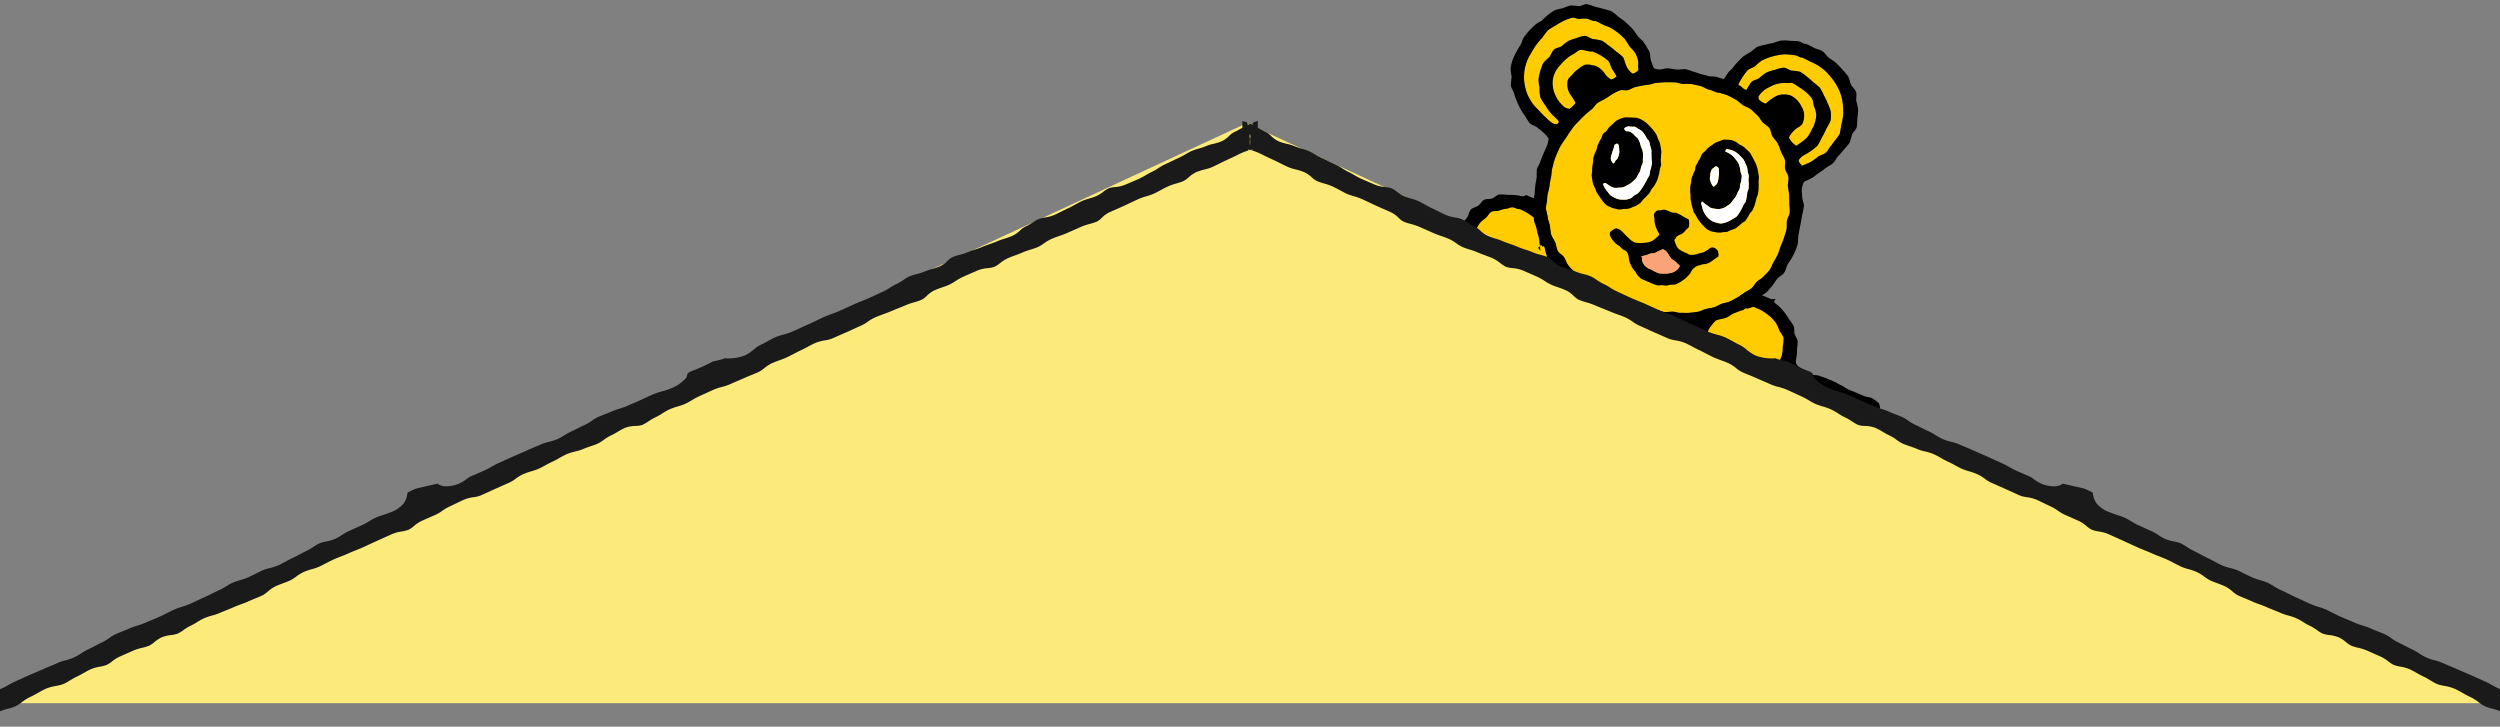
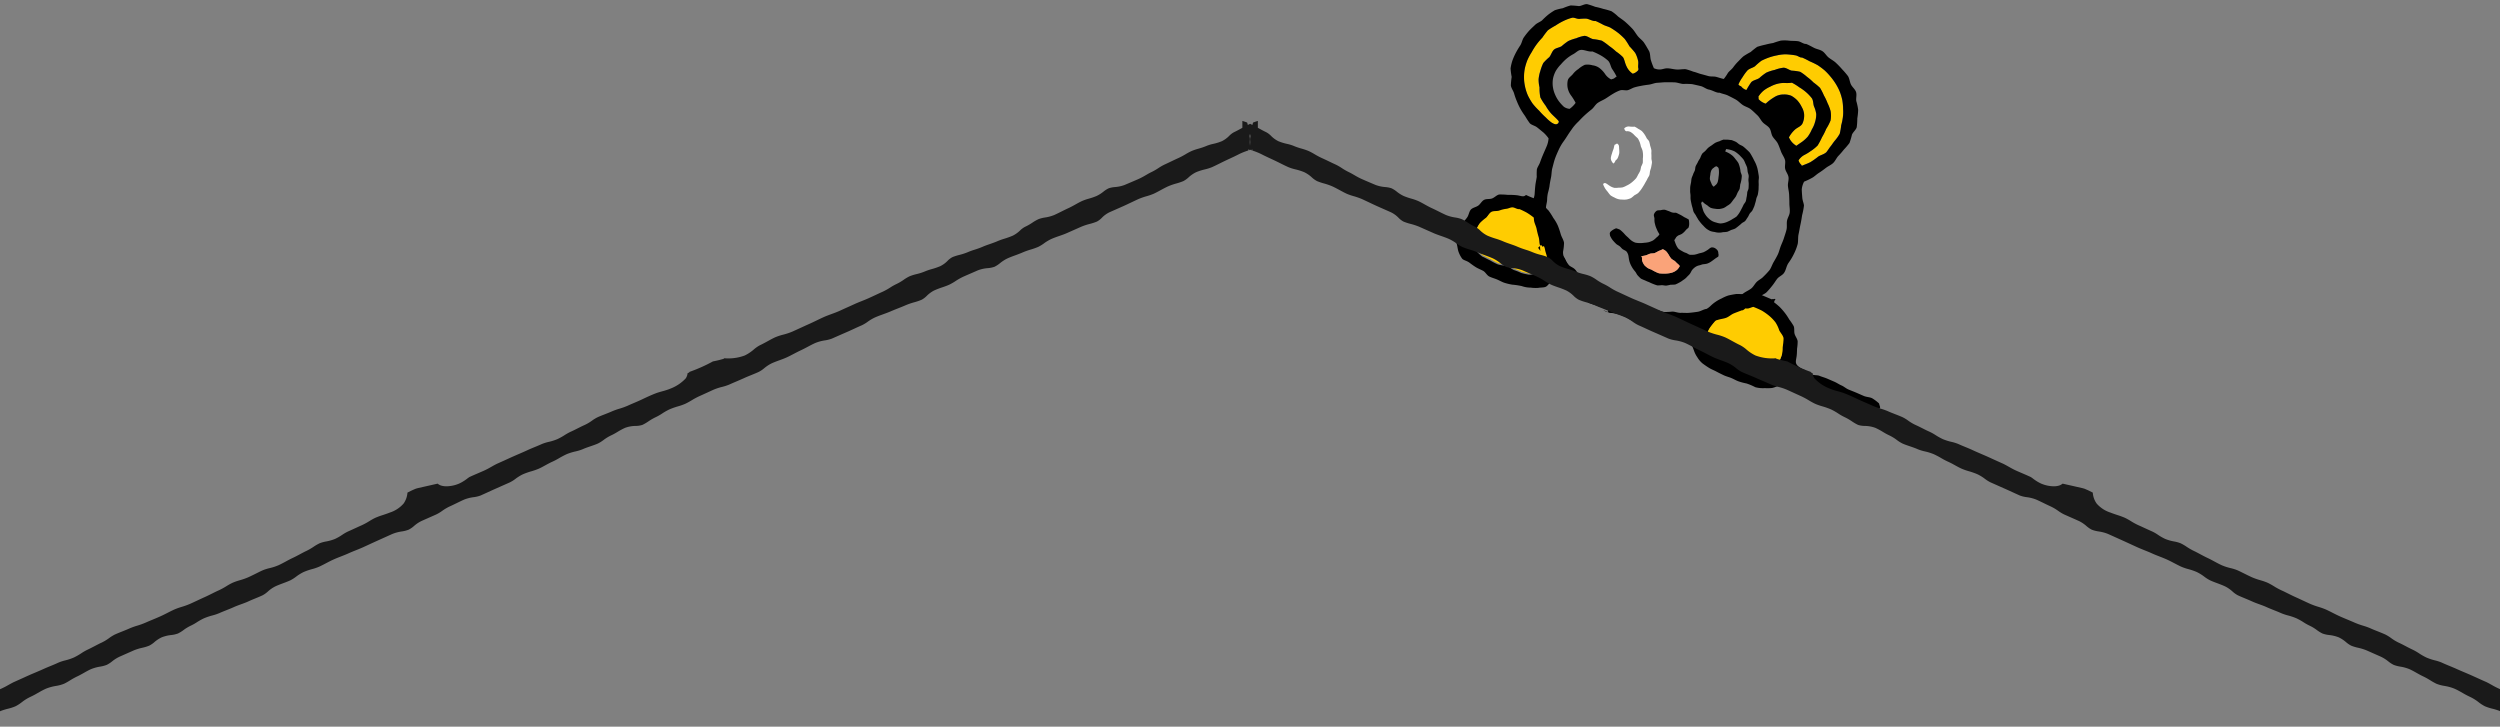
<svg xmlns="http://www.w3.org/2000/svg" width="375" height="109" viewBox="0 0 375 109">
  <rect x="0" y="0" width="375" height="109" fill="#808080" stroke="none" />
  <defs>
    <clipPath id="clip-path">
      <rect id="長方形_1521" data-name="長方形 1521" width="375" height="109" transform="translate(0 3550)" fill="#fff" stroke="#707070" stroke-width="1" />
    </clipPath>
    <clipPath id="clip-path-2">
      <rect id="長方形_779" data-name="長方形 779" width="80.505" height="50.665" fill="none" />
    </clipPath>
  </defs>
  <g id="マスクグループ_3" data-name="マスクグループ 3" transform="translate(0 -3550)" clip-path="url(#clip-path)">
    <g id="グループ_1009" data-name="グループ 1009" transform="translate(-0.5 1069.304)">
      <g id="グループ_1001" data-name="グループ 1001" transform="matrix(0.921, 0.391, -0.391, 0.921, 226.296, 2468.127)">
        <g id="グループ_1000" data-name="グループ 1000" transform="translate(0 0)" clip-path="url(#clip-path-2)">
          <path id="パス_4376" data-name="パス 4376" d="M80.126,75.787a6.342,6.342,0,0,0-1.258-.315c-.41-.025-.855.173-1.292.172s-.872-.012-1.285-.012-.8.019-1.207.019-.8-.151-1.207-.151-.8-.094-1.207-.094-.8-.008-1.207-.008-.8.067-1.207.067c-.3,0-.748.262-1.233.285-.409.019-.848-.227-1.245-.23a2.949,2.949,0,0,1-1.148-.191c-.513-.228-.493-.664-.658-1.257-.095-.341-.24-.69-.375-1.041a7.06,7.06,0,0,0-.354-1.063c-.2-.336-.6-.526-.846-.827s-.314-.769-.6-1.036a8.677,8.677,0,0,0-.989-.648,8.79,8.79,0,0,0-.979-.645,9.585,9.585,0,0,0-1.059-.512,9.768,9.768,0,0,0-1.065-.322,1.233,1.233,0,0,1,.021-.546c-.017.007-.028.02-.048.023l-.109.018a.249.249,0,0,1-.206.113h-.022a.244.244,0,0,1-.219.121H57.547c-.134.037-.27.067-.4.111a.251.251,0,0,1-.14,0,1,1,0,0,1-.229.263l-1.65.548a8.685,8.685,0,0,0-1.132.423c-.352.214-.7.443-1.008.671a5.847,5.847,0,0,0-.738.787,5.761,5.761,0,0,0-1.14,1.791,11.542,11.542,0,0,0-.526,1.077,1.833,1.833,0,0,1-.692.948,10.774,10.774,0,0,1-1.172.457,12.452,12.452,0,0,1-1.1.631c-.385.134-.809.185-1.225.3-.4.106-.789.268-1.209.354s-.8.292-1.22.356-.858-.116-1.28-.072-.827.126-1.249.152-.839-.067-1.259-.058-.84.353-1.259.347-.838-.225-1.256-.248-.858.133-1.273.094-.843-.127-1.254-.183-.824-.237-1.23-.312c-.421-.078-.78-.391-1.179-.488-.419-.1-.93.166-1.319.044-.415-.13-.751-.463-1.125-.615-.329-.134-.7-.094-1.022-.2a4.654,4.654,0,0,1-.884-.574,1.9,1.9,0,0,1-.763-.988,7.39,7.39,0,0,0-.375-1.249c-.235-.387-.674-.645-.962-1a11.957,11.957,0,0,0-.906-1.014,6.249,6.249,0,0,0-1.07-.792,10.055,10.055,0,0,0-1.125-.759c-.343-.114-.64-.312-.983-.426a1.48,1.48,0,0,1-.438-.524,12.891,12.891,0,0,1-2.368.146.291.291,0,0,1-.1-.019c-.02.008-.041.014-.06.022l-.069.033c-.187.454-.693.363-1.265.546a10.149,10.149,0,0,0-1.2.458,9.974,9.974,0,0,0-1.231.46c-.317.211-.454.681-.751.961s-.773.358-1.024.669-.261.79-.465,1.126-.621.585-.771.941c-.162.386.026.912-.069,1.336a4.89,4.89,0,0,1-.465,1.285c-.3.066-.734-.181-1.109-.161-.331.017-.672.346-1.022.345s-.7-.166-1.031-.166c-.417,0-.834.134-1.251.134S6.667,75.4,6.25,75.4s-.834.282-1.251.282-.834-.2-1.252-.2c-.283,0-.671.152-1.082.134-.357-.017-.73-.16-1.075-.156a3.185,3.185,0,0,0-1.069.173c-.16.137-.31.284-.47.421a.925.925,0,0,0,.226.984.856.856,0,0,0,.685.648,7,7,0,0,0,1.046-.145c.365-.008.736.321,1.054.321.421,0,.843-.043,1.264-.043s.842.071,1.263.071.843-.287,1.264-.287.843.285,1.264.285.843-.012,1.263-.012.843-.287,1.264-.287.816.177,1.237.177a7.951,7.951,0,0,1,.675.822c.228.291.4.637.653.907a4.163,4.163,0,0,0,.884.727c.256.155.765.015,1.25.133.355.087.741.185,1.173.25.383.057.787.038,1.2.076.4.037.78.4,1.185.422s.826-.044,1.219-.046c.426,0,.845.055,1.222.027a8.536,8.536,0,0,0,1.212-.206,10.611,10.611,0,0,1,1.387-.357,4.076,4.076,0,0,0,1.336-.317,5.175,5.175,0,0,0,1.053-.406c.34-.228.8-.365,1-.636.322-.443.308-1.419.873-1.6.48,0,.984-.029,1.464-.029a11.938,11.938,0,0,1,1.283.126,11.739,11.739,0,0,1,1.253.271c.415.085.773.365,1.2.472a9.024,9.024,0,0,0,1.389-.039c.448.038.885.267,1.34.3a10.113,10.113,0,0,1,1.364-.016c.457,0,.907-.014,1.364-.014.392.014.847.068,1.3.069a7.46,7.46,0,0,0,1.333.111,6.744,6.744,0,0,1,1.2-.336,5.292,5.292,0,0,0,1.25.041c.414-.1.8-.224,1.194-.307s.824-.019,1.233-.083.766-.342,1.191-.382c.389-.036.794-.2,1.229-.213.387-.015.834.08,1.272.082a9.119,9.119,0,0,1,.686.923c.227.292.5.54.748.81a3.733,3.733,0,0,0,.829.7,3.592,3.592,0,0,0,1.083.552c.355.087.764.175,1.2.24.382.057.8.037,1.216.076.4.037.807.058,1.212.076s.82-.057,1.213-.059c.426,0,.836.061,1.213.033a8.714,8.714,0,0,0,1.2-.174,8.467,8.467,0,0,1,1.424,0,4.321,4.321,0,0,0,1.377-.433,5.851,5.851,0,0,0,1-.45,3.215,3.215,0,0,0,.777-.773c.272-.365.376-1.168.749-1.421.234-.159.766.019,1.236.026.419.007.858-.005,1.18-.005.428,0,.856.11,1.283.11s.856-.342,1.284-.342.855.2,1.283.2.856-.188,1.284-.188.855.038,1.283.038.855.113,1.283.113.856.231,1.283.231c.361,0,.745-.375,1.112-.372.4,0,.783.189,1.1.108a.914.914,0,0,0,.675-.745.778.778,0,0,0,.223-.636c-.114-.16-.261-.3-.375-.462m-54.372.943a1.6,1.6,0,0,1-.537,1.161,2.775,2.775,0,0,1-.977.638,9.787,9.787,0,0,1-1.159.212,7.79,7.79,0,0,0-1.161.022c-.411,0-.841-.2-1.252-.2a4.438,4.438,0,0,1-1.3.361,8.944,8.944,0,0,1-1.312-.1c-.434,0-.864-.064-1.3-.064a6.854,6.854,0,0,1-1.12-.42,2.92,2.92,0,0,1-.86-.765c-.267-.267-.664-.471-.745-.89-.064-.331.195-.7.292-1.146.071-.321.05-.748.161-1.095A6.234,6.234,0,0,1,15,73.4c.188-.355.161-.834.4-1.139s.714-.393,1.01-.647a4.692,4.692,0,0,1,.882-.665c.29-.148.511-.51.862-.586.328-.071.7.032.964-.14.41,0,.769.024,1.133.052a8.465,8.465,0,0,1,1.122.223,6.272,6.272,0,0,1,1.088.308c.375.15.857.067,1.163.283a5.031,5.031,0,0,1,.867.817,5.962,5.962,0,0,1,.735.938c.182.322.038.821.185,1.2a5.642,5.642,0,0,1,.4,1.317,4.766,4.766,0,0,1-.061,1.367m38.22.416c-.129.387-.532.527-.823.738a2.13,2.13,0,0,1-.944.382c-.344.064-.671.376-1.058.411a8.241,8.241,0,0,0-1.116-.026c-.389,0-.778-.015-1.167-.015a6.635,6.635,0,0,1-1.325,0,8.427,8.427,0,0,1-1.327-.127c-.434,0-.9.3-1.332.3a7,7,0,0,1-1.188-.391,3.315,3.315,0,0,1-1.09-.651c-.262-.28-.162-.787-.233-1.228a2.841,2.841,0,0,1-.008-1.161c.065-.293.166-.671.273-1a6.033,6.033,0,0,1,.4-1.037,4.143,4.143,0,0,1,1.185-1.954,6.365,6.365,0,0,1,1-.583c.266-.164.674-.063,1.021-.15s.626-.47.886-.638a13.711,13.711,0,0,1,1.381.02,8.681,8.681,0,0,1,1.324.285,6.253,6.253,0,0,1,1.24.527,4.919,4.919,0,0,1,.992.88c.331.291.8.454,1.057.83a7.7,7.7,0,0,1,.4,1.291A4.663,4.663,0,0,1,63.86,74.9a5.546,5.546,0,0,1,.012,1.1c-.011.395.215.812.1,1.148" transform="translate(0 -30.443)" fill-rule="evenodd" />
          <path id="パス_4377" data-name="パス 4377" d="M37.3,78.491a1.6,1.6,0,0,1-.537,1.161,2.774,2.774,0,0,1-.977.638,9.785,9.785,0,0,1-1.159.212,7.791,7.791,0,0,0-1.161.022c-.411,0-.841-.2-1.252-.2a4.438,4.438,0,0,1-1.3.361,8.943,8.943,0,0,1-1.312-.1c-.434,0-.864-.064-1.3-.064a6.853,6.853,0,0,1-1.12-.42,2.92,2.92,0,0,1-.86-.765c-.267-.267-.664-.471-.745-.89-.064-.331.195-.7.292-1.146.071-.321.05-.748.161-1.095a6.234,6.234,0,0,1,.511-1.038c.188-.355.161-.834.4-1.139s.714-.393,1.01-.647a4.692,4.692,0,0,1,.882-.665c.29-.148.511-.51.862-.586.328-.071.7.032.964-.14.41,0,.769.024,1.133.052a8.465,8.465,0,0,1,1.122.223,6.272,6.272,0,0,1,1.088.308c.375.15.857.067,1.163.283a5.031,5.031,0,0,1,.867.817,5.961,5.961,0,0,1,.735.938c.182.322.038.821.185,1.2a5.643,5.643,0,0,1,.4,1.317,4.766,4.766,0,0,1-.061,1.367m38.22.416c-.129.387-.532.527-.823.738a2.13,2.13,0,0,1-.944.382c-.344.064-.671.376-1.058.411a8.242,8.242,0,0,0-1.116-.026c-.389,0-.778-.015-1.167-.015a6.634,6.634,0,0,1-1.325,0,8.427,8.427,0,0,1-1.327-.127c-.434,0-.9.3-1.332.3a7,7,0,0,1-1.188-.391,3.315,3.315,0,0,1-1.09-.651c-.262-.28-.162-.787-.233-1.228a2.841,2.841,0,0,1-.008-1.161c.065-.293.166-.671.273-1a6.034,6.034,0,0,1,.4-1.037,4.143,4.143,0,0,1,1.185-1.954,6.364,6.364,0,0,1,1-.583c.266-.164.674-.063,1.021-.15s.626-.47.886-.638a13.711,13.711,0,0,1,1.381.02,8.68,8.68,0,0,1,1.324.285,6.253,6.253,0,0,1,1.24.527,4.918,4.918,0,0,1,.992.88c.331.291.8.454,1.057.83a7.7,7.7,0,0,1,.4,1.291,4.663,4.663,0,0,1,.338,1.044,5.546,5.546,0,0,1,.012,1.1c-.011.395.215.812.1,1.148" transform="translate(-11.546 -32.402)" fill="#ffcc01" fill-rule="evenodd" />
          <path id="パス_4378" data-name="パス 4378" d="M76.725,10.074a7.361,7.361,0,0,1,.284-1.242c.164-.386.573-.648.793-1.009a10.228,10.228,0,0,1,.564-1.139,9.922,9.922,0,0,1,.879-.913,8.422,8.422,0,0,1,1-.772,5.839,5.839,0,0,1,1.087-.621,10.575,10.575,0,0,1,1.432-.437c.342-.091.761.077,1.021-.084.453,0,.857.033,1.281.075A12.772,12.772,0,0,1,86.379,4a10.872,10.872,0,0,1,1.284.313,9.664,9.664,0,0,1,1.21.535A8.853,8.853,0,0,1,90,5.528a8.324,8.324,0,0,1,1.013.848A8.2,8.2,0,0,1,91.853,7.4a8.274,8.274,0,0,1,.616,1.157A6.071,6.071,0,0,1,92.921,9.7a8.253,8.253,0,0,1,.24,1.22,8.166,8.166,0,0,1,.293,1.25,6.276,6.276,0,0,1-.275,1.251c-.1.336-.151.686-.247,1.022s-.14.7-.236,1.034c-.187.456-.655.751-.89,1.137a10.407,10.407,0,0,1-.737,1.188c-.292.362-.63.648-.956,1-.148-.029-.036-.037-.113-.091a1.392,1.392,0,0,1-.671-.457,2.376,2.376,0,0,1,.46-1.059,6.619,6.619,0,0,0,.641-.883,6.23,6.23,0,0,0,.663-1.235,10.636,10.636,0,0,0,.12-1.4,8.971,8.971,0,0,0,.088-1.378,7.531,7.531,0,0,0,.111-1.416,4.307,4.307,0,0,0-.552-1.31,6.751,6.751,0,0,0-.888-.919,7.861,7.861,0,0,0-.943-.836,8.495,8.495,0,0,0-.982-.82,8.812,8.812,0,0,0-1.228-.368,7.508,7.508,0,0,0-1.2-.387,6.979,6.979,0,0,0-1.248-.3,6.76,6.76,0,0,0-1.241.337c-.408.079-.9-.094-1.31.075a5.694,5.694,0,0,0-1.075.817,6.256,6.256,0,0,0-1,.867A7.809,7.809,0,0,0,79.1,9.188c-.228.372-.695.631-.873,1.041a13.033,13.033,0,0,0-.217,1.375,1.528,1.528,0,0,1-.914-.187c-.325-.033-.315.015-.511-.108a5.562,5.562,0,0,1,.14-1.235" transform="translate(-34.575 -1.741)" fill="#ffcc01" fill-rule="evenodd" />
          <path id="パス_4379" data-name="パス 4379" d="M90.261,14.937a2.655,2.655,0,0,0-.761-.877,4.37,4.37,0,0,0-.971-.645,3.861,3.861,0,0,0-1.139-.3,2.8,2.8,0,0,0-1.132.276,2.551,2.551,0,0,0-1.161.963,7.1,7.1,0,0,0-.77,1.352,2.445,2.445,0,0,1-1.264-.217.607.607,0,0,0-.16-.314,3.98,3.98,0,0,1,.359-1.132,4.578,4.578,0,0,1,.686-.946,4.772,4.772,0,0,1,.82-.817,3.952,3.952,0,0,1,1.007-.563,5.348,5.348,0,0,0,.942-.445,7.975,7.975,0,0,1,1.278.2,7,7,0,0,1,1.218.275,6.163,6.163,0,0,1,1.159.5c.356.223.5.7.779,1a3.974,3.974,0,0,1,.762.938,3.813,3.813,0,0,1,.3,1.172,4.267,4.267,0,0,1-.009,1.2,5.389,5.389,0,0,1-.136,1.23,5.367,5.367,0,0,1-.453,1c-.2.316-.405.643-.591.935-.125.046-.155-.1-.229-.046a2.688,2.688,0,0,1-1.285-.687,4.251,4.251,0,0,1,.392-1.445c.186-.409.615-.75.662-1.234a2.8,2.8,0,0,0-.3-1.374" transform="translate(-37.427 -5.09)" fill="#ffcc01" fill-rule="evenodd" />
          <path id="パス_4380" data-name="パス 4380" d="M28.81,33.105c-.151.285-.522.281-.968.2a6.591,6.591,0,0,1-1.044-.351,10.541,10.541,0,0,1-1.3-.539,10.653,10.653,0,0,1-1.295-.584,9.249,9.249,0,0,1-1.148-.848,6.971,6.971,0,0,1-.935-1.08,6.527,6.527,0,0,1-.668-1.182,6.978,6.978,0,0,1-.417-1.291,7.872,7.872,0,0,1-.138-1.347,8.97,8.97,0,0,1,.129-1.341,10.084,10.084,0,0,1,.216-1.323,10.979,10.979,0,0,1,.4-1.282,12.385,12.385,0,0,1,.332-1.336,10.614,10.614,0,0,1,.791-1.117,9.3,9.3,0,0,1,.821-1.088,7.046,7.046,0,0,1,1-.948c.259-.181.717-.106,1.047-.255a8.893,8.893,0,0,1,.928-.443c.44-.135,1.084,0,1.457-.228.453,0,.846.035,1.257.07.451.038.9-.071,1.3,0a11.988,11.988,0,0,1,1.28.259,10.667,10.667,0,0,1,1.233.44,10.623,10.623,0,0,1,1.082.738,12.71,12.71,0,0,1,1.182.575,4.436,4.436,0,0,1,.868.929c.242.333.262.819.546,1.111-.008.183.032.2-.031.295a1.52,1.52,0,0,1-.508.686,2.657,2.657,0,0,1-1.318-.685c-.392-.337-.675-.828-.994-1.026a6.737,6.737,0,0,0-1.286-.38,8.5,8.5,0,0,0-1.273-.359,9.478,9.478,0,0,0-1.316-.3,7.789,7.789,0,0,0-1.317.3c-.458.068-.979-.114-1.375.052a5.242,5.242,0,0,0-.992.815,6.886,6.886,0,0,0-.929.842,9.229,9.229,0,0,0-.617,1.093c-.222.346-.687.573-.864.958a9.343,9.343,0,0,0-.191,1.271,7.994,7.994,0,0,0-.491,1.179,6.573,6.573,0,0,0,.056,1.27,5.6,5.6,0,0,0,.242,1.235,5.263,5.263,0,0,0,.613,1.088,7.233,7.233,0,0,0,.691,1.32,8.007,8.007,0,0,0,1.227.843,6.665,6.665,0,0,0,1.245.764c.522.227,1.03.366,1.481.615.039.2.086.212-.015.374" transform="translate(-9.435 -7.552)" fill="#ffcc01" fill-rule="evenodd" />
-           <path id="パス_4381" data-name="パス 4381" d="M31.376,30.112a2.9,2.9,0,0,0,.442,1.108,2.948,2.948,0,0,0,.967.875,7.933,7.933,0,0,1,.994.714,3.7,3.7,0,0,1-.476,1.179,1.71,1.71,0,0,1-.917.047,6.355,6.355,0,0,1-.912-.411,4.867,4.867,0,0,1-1-.741,4.405,4.405,0,0,1-.779-.969,4.043,4.043,0,0,1-.46-1.155,4.274,4.274,0,0,1-.053-1.238,5.294,5.294,0,0,1,.323-1.184,7.183,7.183,0,0,1,.448-1.113,5.837,5.837,0,0,1,.652-1c.267-.329.42-.8.747-1,.467-.292,1.239-.181,1.725-.495a9.918,9.918,0,0,1,1.368.052,6.333,6.333,0,0,1,1.336.3c.432.172.68.64,1.038.9a9.6,9.6,0,0,1,1.067.778c-.016.167-.075.138-.134.223-.1.3-.241.306-.436.506a2.431,2.431,0,0,1-1.12-.364,3.851,3.851,0,0,0-1.1-.507,2.206,2.206,0,0,0-1.178.016,2.661,2.661,0,0,0-1.087.38,3.9,3.9,0,0,0-.647.967,3.3,3.3,0,0,0-.46,1.015c-.1.374-.388.736-.338,1.128" transform="translate(-13.163 -11.163)" fill="#ffcc01" fill-rule="evenodd" />
-           <path id="パス_4382" data-name="パス 4382" d="M40.749,48.659c-.221-.371-.544-.7-.742-1.1-.191-.386-.192-.871-.363-1.285a5.214,5.214,0,0,1-.279-.956,10.118,10.118,0,0,0-.172-1c-.107-.351-.212-.817-.319-1.365-.084-.429-.3-.878-.363-1.37-.062-.46-.15-.934-.182-1.4s-.023-.968-.01-1.418a7.247,7.247,0,0,1,.165-1.409c.1-.419.17-.837.239-1.253s.172-.841.255-1.253a8.182,8.182,0,0,1,.416-1.2c.158-.427.314-.837.495-1.233s.388-.8.6-1.186.238-.9.473-1.273.575-.694.83-1.058.486-.749.755-1.1a5.754,5.754,0,0,1,.755-.867c.29-.255.778-.273,1.058-.484.256-.194.453-.5.7-.728a7.305,7.305,0,0,1,.794-.587c.347-.244.709-.462,1.088-.681s.67-.562,1.062-.754.761-.411,1.162-.58.8-.343,1.2-.493.865-.145,1.274-.28a10.651,10.651,0,0,1,1.245-.5c.431-.083.869-.162,1.308-.234s.916.1,1.348,0c.507-.12,1.24.044,1.648-.194.451,0,.883-.126,1.311-.1.45.025.895.054,1.32.1.447.053.862.262,1.284.341.442.083.915,0,1.33.113.434.116.85.293,1.255.438.421.151.764.476,1.156.658s.9.193,1.276.411.584.722.938.976.81.386,1.14.672.622.622.927.938.718.543,1,.883.3.868.559,1.23.717.575.947.953.238.872.447,1.263.482.733.672,1.133.377.789.55,1.2c.165.388.429.764.568,1.2.131.406.015.894.12,1.331.1.419.374.809.448,1.248s.094.87.137,1.31.022.875.035,1.315.1.879.082,1.317-.08.879-.133,1.312,0,.9-.092,1.327a12.468,12.468,0,0,1-.457,1.249c-.135.406-.452.733-.614,1.115s-.173.852-.366,1.221-.507.685-.731,1.036-.419.735-.674,1.068-.519.665-.8.977-.674.512-.981.8-.531.664-.86.93-.7.471-1.043.714-.592.634-.955.855-.728.436-1.1.635-.786.319-1.171.5-.846.159-1.239.321a9.39,9.39,0,0,1-1.077.526c-.382.1-.794.072-1.19.162-.376.085-.744.251-1.144.365-.368.1-.79.152-1.233.244-.392.08-.783.3-1.214.366-.405.059-.846-.071-1.272-.032s-.831.052-1.251.067-.843.208-1.257.2-.845-.148-1.25-.2a9.957,9.957,0,0,1-1.235-.222c-.435-.11-.874-.172-1.285-.3-.43-.131-.79-.427-1.194-.575-.42-.155-.879-.181-1.273-.356s-.823-.34-1.2-.545-.659-.615-1.022-.851-.911-.243-1.253-.512S43.572,52,43.255,51.7s-.728-.519-1.018-.852-.434-.773-.693-1.133-.567-.669-.795-1.052" transform="translate(-17.294 -9.614)" fill="#ffcc01" fill-rule="evenodd" />
          <path id="パス_4383" data-name="パス 4383" d="M103.61,70.532c-.216.392-.4.8-.581,1.213.084-.133.163-.27.236-.41a5.777,5.777,0,0,0,.345-.8" transform="translate(-46.513 -31.842)" fill-rule="evenodd" />
          <path id="パス_4384" data-name="パス 4384" d="M68.6,8.523a10.2,10.2,0,0,0-.434-1.245,9.271,9.271,0,0,0-.389-1.238,8.079,8.079,0,0,0-.762-1.088c-.238-.367-.271-.9-.569-1.238s-.8-.447-1.141-.741-.544-.742-.919-.991a12.215,12.215,0,0,0-1.2-.594A12.6,12.6,0,0,0,61.952.863c-.408-.155-.863-.179-1.3-.3S59.848.122,59.4.047s-.9.063-1.348.03S57.181-.007,56.731,0c-.3.181-.865,0-1.238.095-.4.1-.81.3-1.23.438a5.781,5.781,0,0,0-1.2.487,11.651,11.651,0,0,0-.93.789,11.306,11.306,0,0,0-1,.7,11.466,11.466,0,0,0-.977.764,11.974,11.974,0,0,0-.593,1.09,11.758,11.758,0,0,0-.73.987c-.19.354-.312.75-.472,1.132a7.326,7.326,0,0,0-.322,1.055c-.088.357-.3.686-.391,1.039a6.587,6.587,0,0,1-.218,1.081c-.381.084-.775.1-1.162.157s-.749.3-1.136.349-.776.1-1.159.157-.784.041-1.162.118a11.1,11.1,0,0,0-1.189.1c-.43.142-.836.439-1.293.593s-.946.207-1.366.391c-.313.137-.553.4-.863.556a2,2,0,0,1-.95.19,12.256,12.256,0,0,1-.92-.976c-.278-.381-.439-.874-.781-1.132-.376-.285-.747-.569-1.128-.821S33.445,9,33.037,8.776s-.763-.516-1.2-.705q-.617-.268-1.3-.5c-.421-.141-.879-.216-1.349-.335a6.425,6.425,0,0,0-1.228-.344A10.9,10.9,0,0,0,26.7,7.05a11.019,11.019,0,0,0-1.241.187,11.019,11.019,0,0,0-1.282.106c-.4.146-.663.589-1.017.754a12.288,12.288,0,0,0-1.176.393,8.264,8.264,0,0,0-.907.835,8.383,8.383,0,0,0-.986.744,9.2,9.2,0,0,0-.672,1.035,12.2,12.2,0,0,0-.5,1.117c-.18.351-.527.635-.693,1.027-.154.362-.331.735-.478,1.135a10.4,10.4,0,0,0-.34,1.237c-.09.4.035.85-.02,1.286a12.234,12.234,0,0,0-.18,1.254,9.961,9.961,0,0,0-.029,1.275,6.653,6.653,0,0,0,.212,1.265,10.536,10.536,0,0,0,.65,1.106,11.124,11.124,0,0,0,.389,1.231c.225.363.647.581.913.907a9.775,9.775,0,0,0,.849.926,10.115,10.115,0,0,0,.94.84,10.845,10.845,0,0,0,1.048.708,12.027,12.027,0,0,0,1.067.715c.352.152.824.036,1.231.137.39.1.782.228,1.167.334a5.043,5.043,0,0,1,1.087.519,3.783,3.783,0,0,1,.2,1.339c0,.468-.011.957-.009,1.377,0,.366.016.739.038,1.112s-.081.764-.03,1.126a8.688,8.688,0,0,0,.425,1.051c.115.43.185.861.308,1.27.128.426.272.835.411,1.24.144.421.092.907.251,1.3s.44.773.624,1.162.36.806.573,1.182.6.653.846,1.012.5.7.781,1.037.394.769.7,1.083a.874.874,0,0,1-.167.413c.167.105.337.207.511.3a5.089,5.089,0,0,1-.327-.648c-.057-.139.146-.235.241-.14l.14.14a.146.146,0,0,1,.241-.14,2.966,2.966,0,0,1,.377.5c.328.411.683.8.978,1.238a.12.12,0,0,1,.021.082,2.171,2.171,0,0,1,.741.353,11.67,11.67,0,0,0,1.081.544,10.674,10.674,0,0,0,1.153.7c.408.185.8.43,1.227.588s.847.351,1.27.489a12.9,12.9,0,0,0,1.4.106,3.475,3.475,0,0,1,1.107.534q.394-.02.789-.049a6.2,6.2,0,0,1,.9-.061,14.1,14.1,0,0,1,1.421-.025c.185.008.185.3,0,.289s-.355-.009-.532-.007a.131.131,0,0,1,0,.033,3.835,3.835,0,0,1,.427.026l.011,0a1.915,1.915,0,0,1,.583-.053.371.371,0,0,1,.12-.075,7.114,7.114,0,0,1,2.337-.3c.542-.019,1.072-.1,1.611-.143.466-.038.933-.064,1.4-.1.245-.021.5-.046.744-.077a3.439,3.439,0,0,1,1-.464l.014,0c.358-.235,1.008-.222,1.327-.449.16,0,.308-.005.445-.007l.041-.02a4.023,4.023,0,0,0,.56-.333.736.736,0,0,0,.163-.148c.03-.042.036-.06.031-.076-.055-.178.223-.253.278-.077a.33.33,0,0,1-.029.259l.089-.046s.007-.009.013-.013c.457-.321.9-.662,1.38-.952a.154.154,0,0,1,.211.081,3.821,3.821,0,0,0,.592-.257c.346-.208.577-.63.934-.827a10.884,10.884,0,0,0,1.029-.628,12.332,12.332,0,0,0,1.021-.745c.321-.279.715-.476,1.019-.774s.476-.728.775-1.03.662-.641.968-.934c.024,0,.049.005.074.008.01-.016.019-.034.03-.05a1.491,1.491,0,0,0,.233-.423.125.125,0,0,1,.076-.092A10.461,10.461,0,0,1,65.064,37.8a.193.193,0,0,1,.035-.035,1.033,1.033,0,0,1,.089-.23c.191-.347.5-.62.644-.955a11.44,11.44,0,0,0,.39-1.209c.122-.4.174-.826.28-1.243s.479-.756.587-1.169c.152-.586-.086-1.117.06-1.753a8.71,8.71,0,0,0,.209-1.554,7.657,7.657,0,0,0-.066-1.58c-.111-.482-.366-.919-.45-1.381-.088-.484-.214-.95-.3-1.414-.089-.481-.2-.939-.321-1.4a10.429,10.429,0,0,0-.3-1.415c-.121-.294-.49-.6-.707-1.026-.185-.36-.393-.746-.555-1.11a3.026,3.026,0,0,1-.129-1.2,10.612,10.612,0,0,0,.844-.95c.27-.317.421-.745.676-1.114.24-.347.457-.712.675-1.1s.533-.69.713-1.091.162-.856.3-1.27a12.534,12.534,0,0,0,.4-1.224,11.9,11.9,0,0,0,.391-1.247,11.4,11.4,0,0,0-.149-1.3c0-.43.279-.882.222-1.315M27.137,25.553c-.151.285-.522.281-.967.2a6.552,6.552,0,0,1-1.044-.351,10.513,10.513,0,0,1-1.3-.539,10.691,10.691,0,0,1-1.295-.584,9.3,9.3,0,0,1-1.147-.848,6.975,6.975,0,0,1-.935-1.08,6.51,6.51,0,0,1-.667-1.182,6.962,6.962,0,0,1-.417-1.291,7.878,7.878,0,0,1-.138-1.347,9.11,9.11,0,0,1,.129-1.341,10.085,10.085,0,0,1,.217-1.323,10.873,10.873,0,0,1,.4-1.282,12.516,12.516,0,0,1,.332-1.336,10.7,10.7,0,0,1,.791-1.117,9.241,9.241,0,0,1,.822-1.088,6.988,6.988,0,0,1,1-.948c.259-.181.717-.106,1.047-.255a8.834,8.834,0,0,1,.927-.443c.44-.135,1.084,0,1.457-.228.453,0,.846.035,1.257.07.451.038.9-.071,1.3,0a11.988,11.988,0,0,1,1.28.259,10.631,10.631,0,0,1,1.233.44,10.562,10.562,0,0,1,1.082.738,12.719,12.719,0,0,1,1.182.575,4.433,4.433,0,0,1,.868.929c.242.333.263.819.547,1.111-.008.183.032.2-.032.295a1.519,1.519,0,0,1-.508.686,2.657,2.657,0,0,1-1.318-.685c-.393-.337-.675-.828-.994-1.026a6.743,6.743,0,0,0-1.287-.38,8.4,8.4,0,0,0-1.273-.359,9.488,9.488,0,0,0-1.315-.3,7.848,7.848,0,0,0-1.317.3c-.458.069-.978-.114-1.375.052a5.227,5.227,0,0,0-.992.815,6.85,6.85,0,0,0-.928.842,9.155,9.155,0,0,0-.618,1.093c-.222.346-.687.573-.864.958s-.072.869-.191,1.271a8.054,8.054,0,0,0-.491,1.179,6.661,6.661,0,0,0,.056,1.27,5.6,5.6,0,0,0,.242,1.235,5.266,5.266,0,0,0,.613,1.088,7.2,7.2,0,0,0,.691,1.32,8,8,0,0,0,1.227.843,6.637,6.637,0,0,0,1.245.764c.522.227,1.03.367,1.481.615.039.2.086.212-.015.374m-1.161-6.6a2.908,2.908,0,0,0,.442,1.108,2.95,2.95,0,0,0,.967.874,7.945,7.945,0,0,1,1,.714,3.693,3.693,0,0,1-.477,1.179,1.708,1.708,0,0,1-.917.047,6.205,6.205,0,0,1-.912-.411,4.838,4.838,0,0,1-1-.741,4.382,4.382,0,0,1-.78-.969,4.02,4.02,0,0,1-.46-1.155,4.25,4.25,0,0,1-.054-1.237,5.3,5.3,0,0,1,.323-1.184,7.1,7.1,0,0,1,.448-1.112,5.786,5.786,0,0,1,.652-1c.267-.329.42-.8.747-1,.467-.292,1.239-.18,1.725-.494a9.923,9.923,0,0,1,1.368.052,6.34,6.34,0,0,1,1.336.3c.433.172.68.639,1.038.9a9.723,9.723,0,0,1,1.067.778c-.016.167-.076.139-.133.224-.105.3-.242.306-.436.506a2.426,2.426,0,0,1-1.12-.364,3.868,3.868,0,0,0-1.105-.507,2.2,2.2,0,0,0-1.178.015,2.667,2.667,0,0,0-1.087.38,3.882,3.882,0,0,0-.647.966,3.324,3.324,0,0,0-.46,1.016c-.1.374-.388.736-.338,1.128m38.931,7.819c.071.428.093.871.137,1.311s.021.875.035,1.315.1.878.082,1.317-.08.878-.133,1.312,0,.9-.092,1.327a12.463,12.463,0,0,1-.457,1.249c-.135.406-.453.733-.614,1.115s-.174.852-.367,1.221-.507.684-.731,1.036-.419.735-.673,1.068-.52.665-.8.977-.674.512-.981.8-.53.664-.86.93-.7.472-1.042.714-.593.634-.956.855-.728.436-1.1.635-.786.319-1.171.5-.846.159-1.239.321a9.575,9.575,0,0,1-1.077.526c-.382.1-.794.072-1.19.162-.375.084-.744.251-1.144.364-.368.1-.79.153-1.233.244-.392.08-.783.3-1.214.366-.405.059-.846-.072-1.271-.032s-.831.052-1.251.067-.843.208-1.258.2-.845-.148-1.25-.2a9.849,9.849,0,0,1-1.236-.222c-.435-.11-.874-.172-1.285-.3-.429-.131-.79-.427-1.194-.576-.421-.155-.88-.181-1.274-.355s-.823-.341-1.2-.545-.658-.615-1.022-.851-.91-.242-1.253-.512-.545-.722-.862-1.024-.728-.519-1.018-.852-.433-.773-.692-1.133-.567-.669-.8-1.052-.543-.7-.742-1.1-.192-.871-.363-1.286a5.181,5.181,0,0,1-.28-.956,10.116,10.116,0,0,0-.172-1c-.107-.351-.211-.818-.319-1.365-.084-.43-.3-.878-.363-1.37-.061-.46-.15-.935-.182-1.405s-.023-.967-.01-1.418a7.241,7.241,0,0,1,.165-1.409c.1-.419.171-.837.239-1.253s.172-.841.255-1.253a8.077,8.077,0,0,1,.417-1.2c.157-.427.313-.837.494-1.233s.388-.8.6-1.187.238-.9.473-1.273.575-.694.83-1.057.486-.749.755-1.105a5.778,5.778,0,0,1,.755-.867c.29-.255.778-.273,1.058-.484.256-.193.453-.5.7-.727a7.439,7.439,0,0,1,.794-.587c.348-.244.709-.461,1.088-.681s.67-.562,1.062-.754.761-.411,1.162-.58.8-.343,1.2-.493.865-.145,1.274-.28a10.463,10.463,0,0,1,1.245-.5c.431-.083.869-.162,1.308-.235s.916.1,1.348,0c.508-.119,1.24.045,1.648-.193.451,0,.883-.126,1.311-.1.45.025.895.054,1.32.1.448.053.862.262,1.284.341.442.083.916,0,1.33.113.434.116.849.292,1.255.438.421.151.764.477,1.156.658s.9.193,1.276.411.584.722.939.975.81.386,1.14.673.622.622.927.938.718.542,1,.883.3.868.559,1.229.717.575.948.953.237.873.446,1.263.483.732.672,1.133.378.789.55,1.2c.165.389.429.764.568,1.2.131.406.014.894.119,1.331.1.419.374.809.448,1.248M60.6,9.846a2.653,2.653,0,0,0-.761-.877,4.352,4.352,0,0,0-.971-.645,3.845,3.845,0,0,0-1.139-.3,2.8,2.8,0,0,0-1.132.276,2.544,2.544,0,0,0-1.161.962,7.071,7.071,0,0,0-.77,1.352A2.446,2.446,0,0,1,53.4,10.4a.613.613,0,0,0-.159-.314A3.961,3.961,0,0,1,53.6,8.955a4.61,4.61,0,0,1,.686-.946,4.711,4.711,0,0,1,.82-.816,3.939,3.939,0,0,1,1.006-.563,5.355,5.355,0,0,0,.942-.445,8.057,8.057,0,0,1,1.278.2,7,7,0,0,1,1.218.275,6.22,6.22,0,0,1,1.159.5c.356.223.5.7.78,1a3.98,3.98,0,0,1,.762.939,3.821,3.821,0,0,1,.3,1.172,4.252,4.252,0,0,1-.009,1.2A5.381,5.381,0,0,1,62.4,12.7a5.39,5.39,0,0,1-.452,1c-.2.316-.406.643-.592.934-.124.047-.155-.1-.228-.045a2.687,2.687,0,0,1-1.285-.687,4.253,4.253,0,0,1,.391-1.446c.187-.408.615-.75.662-1.234a2.8,2.8,0,0,0-.3-1.374m5.771,1.837c-.1.336-.151.685-.247,1.021s-.14.7-.236,1.034c-.186.456-.655.751-.889,1.137a10.571,10.571,0,0,1-.737,1.188c-.292.361-.63.648-.956,1-.148-.029-.036-.037-.113-.091a1.394,1.394,0,0,1-.671-.458,2.37,2.37,0,0,1,.459-1.059,6.58,6.58,0,0,0,.642-.883,6.225,6.225,0,0,0,.663-1.234,10.739,10.739,0,0,0,.12-1.4,9.036,9.036,0,0,0,.088-1.377A7.627,7.627,0,0,0,64.6,9.137a4.316,4.316,0,0,0-.552-1.31,6.624,6.624,0,0,0-.888-.919,7.905,7.905,0,0,0-.942-.837,8.557,8.557,0,0,0-.982-.82,8.9,8.9,0,0,0-1.227-.368,7.542,7.542,0,0,0-1.2-.387,7.039,7.039,0,0,0-1.248-.3,6.779,6.779,0,0,0-1.241.337c-.407.079-.9-.094-1.309.075a5.694,5.694,0,0,0-1.075.817,6.315,6.315,0,0,0-1,.867,7.915,7.915,0,0,0-.649,1.154c-.228.372-.7.631-.872,1.041A12.756,12.756,0,0,0,51.2,9.862a1.535,1.535,0,0,1-.915-.187c-.324-.033-.314.015-.511-.108a5.53,5.53,0,0,1,.14-1.235A7.261,7.261,0,0,1,50.2,7.09c.163-.386.573-.647.792-1.009a10.327,10.327,0,0,1,.565-1.139,9.915,9.915,0,0,1,.878-.913,8.421,8.421,0,0,1,1-.772,5.823,5.823,0,0,1,1.086-.621A10.664,10.664,0,0,1,55.948,2.2c.342-.09.761.077,1.021-.084.453,0,.857.033,1.281.075a12.928,12.928,0,0,1,1.317.064,10.964,10.964,0,0,1,1.285.314,9.663,9.663,0,0,1,1.21.535,8.882,8.882,0,0,1,1.129.685,8.383,8.383,0,0,1,1.013.847,8.161,8.161,0,0,1,.837,1.02,8.267,8.267,0,0,1,.615,1.157,6.042,6.042,0,0,1,.453,1.151,8.324,8.324,0,0,1,.24,1.22,8.281,8.281,0,0,1,.293,1.25,6.284,6.284,0,0,1-.275,1.251" transform="translate(-7.746 0)" fill-rule="evenodd" />
          <path id="パス_4385" data-name="パス 4385" d="M78,45.017c.157.107.348.215.563.333a4.853,4.853,0,0,0,.592.271,3.651,3.651,0,0,0,.611.234,3.1,3.1,0,0,0,.653.084,2.957,2.957,0,0,0,.645-.122,2.412,2.412,0,0,0,1.165-.465,4.715,4.715,0,0,0,.562-.3,4.868,4.868,0,0,0,.427-.472,5.176,5.176,0,0,0,.472-.426,5.549,5.549,0,0,0,.317-.55,5.856,5.856,0,0,0,.28-.563c.089-.189.278-.341.348-.543s.076-.419.128-.627.029-.42.063-.632.167-.4.183-.617.019-.423.018-.637-.049-.42-.066-.634-.074-.414-.105-.625.015-.432-.032-.641-.1-.412-.161-.617-.161-.411-.234-.616-.178-.4-.264-.6-.123-.43-.223-.623-.229-.38-.343-.564-.24-.372-.371-.546a6.548,6.548,0,0,0-.44-.491,6.114,6.114,0,0,0-.5-.427,5.708,5.708,0,0,0-.506-.417,5.579,5.579,0,0,0-.536-.388,5.786,5.786,0,0,0-.617-.24,6.142,6.142,0,0,0-.625-.207c-.206-.054-.434-.028-.657-.064s-.419-.134-.643-.149-.437,0-.662,0c-.193.072-.4.111-.592.184s-.383.16-.575.232a3.621,3.621,0,0,0-.462.464,3.99,3.99,0,0,0-.471.439,5.075,5.075,0,0,0-.34.547,6.243,6.243,0,0,0-.346.546c-.092.193-.147.4-.224.607s-.21.385-.271.591a3.694,3.694,0,0,0-.022.706c-.019.225-.086.454-.086.695s-.059.461-.059.7c0,.216.119.426.129.634s-.029.431-.008.637-.008.435.025.641.122.415.167.618.08.423.139.623.161.4.234.594.207.375.3.564.159.4.264.577.23.357.351.529.25.342.385.5.244.354.394.5.36.233.524.367.33.259.506.378M77.8,33.7a4.942,4.942,0,0,1,.635-.142,3.879,3.879,0,0,1,.635-.032,3.353,3.353,0,0,1,.62.137,3.24,3.24,0,0,1,.586.222,3.5,3.5,0,0,1,.567.272,4.127,4.127,0,0,1,.464.426,4.925,4.925,0,0,1,.457.433,6.264,6.264,0,0,1,.319.543c.113.174.285.317.384.5s.126.4.211.6.212.366.285.561.16.392.221.589.007.436.058.634a5.642,5.642,0,0,1,.184.642c.031.215.118.435.131.663s-.094.449-.1.672-.016.446-.04.665a6.262,6.262,0,0,1-.069.664,4.178,4.178,0,0,1-.166.651,4.145,4.145,0,0,1-.386.55,3.75,3.75,0,0,1-.4.524,3.42,3.42,0,0,1-.466.468,2.9,2.9,0,0,1-.561.359,2.556,2.556,0,0,1-.651.123,2.358,2.358,0,0,1-.653.03,2.757,2.757,0,0,1-.639-.16,2.549,2.549,0,0,1-.574-.274,3.75,3.75,0,0,1-.52-.383c-.153-.151-.281-.326-.426-.487s-.233-.341-.384-.494c.014-.187-.015-.2.025-.312a2.206,2.206,0,0,1,.45.136,4.554,4.554,0,0,0,.485.089,2.427,2.427,0,0,0,.622.145,2.584,2.584,0,0,0,.63-.119,3.113,3.113,0,0,0,.608-.21,3.325,3.325,0,0,0,.527-.371,2.244,2.244,0,0,0,.374-.517,2.511,2.511,0,0,0,.341-.543,4.691,4.691,0,0,0,.16-.626,5.871,5.871,0,0,0,.161-.628c.027-.211.014-.43.021-.648s.073-.436.06-.65a5.7,5.7,0,0,0-.176-.631,4.765,4.765,0,0,0-.093-.64,5.24,5.24,0,0,0-.19-.642c-.1-.2-.3-.336-.426-.521a4.554,4.554,0,0,0-.359-.556,4.4,4.4,0,0,0-.442-.5,4.208,4.208,0,0,0-.577-.341,4.109,4.109,0,0,0-.593-.3,4.243,4.243,0,0,0-.649-.152,4.786,4.786,0,0,0-.678-.035c0-.1-.008-.274-.008-.37m-.589,3.257c.075-.2.122-.189.234-.319a.7.7,0,0,1,.341.07c.126.048.255.321.387.614a4.677,4.677,0,0,1,.214.671,4.023,4.023,0,0,1,.169.687.988.988,0,0,1-.154.68.809.809,0,0,1-.127.255,1.032,1.032,0,0,1-.532-.364,2.393,2.393,0,0,1-.433-.466,2.911,2.911,0,0,1-.182-.61A1.961,1.961,0,0,1,77,37.559a.952.952,0,0,1,.217-.6" transform="translate(-33.677 -14.506)" fill-rule="evenodd" />
-           <path id="パス_4386" data-name="パス 4386" d="M50.857,49.637c.149.1.318.219.516.333a4.643,4.643,0,0,0,.537.3,3.534,3.534,0,0,0,.578.224,3.009,3.009,0,0,0,.619.011,2.59,2.59,0,0,0,.614-.025c.23-.053.474-.069.7-.14a5.6,5.6,0,0,0,.612-.371,3.757,3.757,0,0,0,.634-.3,3.428,3.428,0,0,0,.468-.461,4.414,4.414,0,0,0,.467-.471,5.959,5.959,0,0,0,.359-.559c.1-.189.1-.434.189-.642s.183-.393.253-.606.172-.4.227-.62.027-.44.065-.659.148-.421.171-.641.068-.438.074-.659,0-.444-.015-.664-.072-.437-.1-.656-.1-.427-.149-.642-.013-.454-.08-.663-.232-.391-.309-.6-.132-.426-.221-.628-.123-.437-.225-.633-.229-.387-.347-.574-.244-.378-.38-.553a6.169,6.169,0,0,0-.5-.453,5.477,5.477,0,0,0-.457-.487,5.286,5.286,0,0,0-.569-.348A5.078,5.078,0,0,0,54,37.147a5.239,5.239,0,0,0-.611-.265,5.682,5.682,0,0,0-.642-.188,6.7,6.7,0,0,0-.665-.086c-.214-.016-.433.037-.664.039a2.494,2.494,0,0,1-.562.208c-.189.067-.374.156-.561.226a2.251,2.251,0,0,0-.552.25,3.2,3.2,0,0,0-.522.45,4.49,4.49,0,0,0-.439.536,6.469,6.469,0,0,0-.273.635c-.1.2-.207.405-.291.62s-.084.453-.153.67-.257.41-.314.628c-.008.208.032.425.024.633s-.059.415-.067.623-.018.417-.026.625c0,.224.1.443.107.659s-.037.448-.015.662.022.448.057.66.171.42.219.63.095.432.159.637.151.415.232.615.1.439.2.632.217.389.334.573a6.537,6.537,0,0,0,.376.546,6.444,6.444,0,0,0,.5.439,6.2,6.2,0,0,0,.46.47,6.237,6.237,0,0,0,.548.363m-.492-10.792a.923.923,0,0,1,.581-.561,3.782,3.782,0,0,0,.752-.292,3.61,3.61,0,0,1,.63.085,3.7,3.7,0,0,1,.63.1,3.9,3.9,0,0,1,.563.3,4.325,4.325,0,0,1,.5.387c.167.128.408.175.56.327a5.863,5.863,0,0,1,.381.518,6.342,6.342,0,0,1,.4.5c.114.177.159.4.258.587s.172.382.254.58.256.358.322.561.1.415.151.623.048.425.081.634.131.415.147.626-.057.43-.058.641-.043.421-.063.631-.041.421-.081.628a6.113,6.113,0,0,1-.113.626,5.5,5.5,0,0,1-.19.612,4.956,4.956,0,0,1-.38.518,4.807,4.807,0,0,1-.306.585,3.164,3.164,0,0,1-.5.433,2.533,2.533,0,0,1-.592.27,2.3,2.3,0,0,1-.611.185,2.476,2.476,0,0,1-.64,0,3.029,3.029,0,0,1-.652-.072,3.887,3.887,0,0,1-.577-.314,4.566,4.566,0,0,1-.572-.321,5.665,5.665,0,0,1-.508-.438c.033-.256-.008-.185.174-.291.163-.067.451.04.781.094a2.085,2.085,0,0,0,.811.012,3.006,3.006,0,0,0,.56-.268,2.945,2.945,0,0,0,.549-.284,3.141,3.141,0,0,0,.422-.451,3.653,3.653,0,0,0,.379-.487,4.341,4.341,0,0,0,.295-.546,5.186,5.186,0,0,0,.23-.579A4.615,4.615,0,0,0,55,44.379a4.706,4.706,0,0,0,.063-.617,4.636,4.636,0,0,0-.115-.611,5.429,5.429,0,0,0,.009-.632,5.217,5.217,0,0,0-.236-.58,3.555,3.555,0,0,0-.535-1.126,5.461,5.461,0,0,0-.446-.442,5.509,5.509,0,0,0-.379-.494,4.282,4.282,0,0,0-.47-.416c-.123-.084-.4-.145-.679-.267a2.541,2.541,0,0,0-.678-.217,1,1,0,0,0-.686.133.4.4,0,0,1-.409-.205c-.024-.024-.043-.021-.067-.045.024,0-.025-.015,0-.015M50,41.659a1.524,1.524,0,0,0,.242-.307.521.521,0,0,1,.3.1c.1.04.2.253.32.518a3.9,3.9,0,0,1,.264.567,3.323,3.323,0,0,1,.071.62.9.9,0,0,1-.143.587c-.033.324,0,.376-.123.573a.472.472,0,0,1-.248-.123.922.922,0,0,1-.443-.505,3.429,3.429,0,0,1-.1-.673,6.013,6.013,0,0,1-.05-.67c-.011-.239-.1-.481-.092-.687" transform="translate(-21.525 -16.525)" fill-rule="evenodd" />
          <path id="パス_4387" data-name="パス 4387" d="M60.217,63.237c.063.175.244.289.409.421a2.517,2.517,0,0,0,.5.293,5.155,5.155,0,0,0,.539.229c.188.063.4.056.578.106.205.057.381.171.547.217.3.084.558.008.786.153a1.521,1.521,0,0,1,.476.476c.122.2.24.4.361.565a3.222,3.222,0,0,0,.43.478,5.341,5.341,0,0,0,.506.4,6.39,6.39,0,0,0,.564.318c.2.112.357.288.544.366a4.758,4.758,0,0,0,.626.251,4.973,4.973,0,0,0,.677.009,5.085,5.085,0,0,0,.659,0,5.719,5.719,0,0,0,.664.012,6.478,6.478,0,0,0,.673-.043,6.509,6.509,0,0,0,.606-.3c.212-.077.44-.105.637-.2a6.211,6.211,0,0,0,.551-.377,6.683,6.683,0,0,0,.613-.289,4.5,4.5,0,0,0,.445-.506,3.18,3.18,0,0,0,.371-.547,2.647,2.647,0,0,0,.336-.618c.069-.218.19-.438.248-.67s.035-.493.1-.707a2.251,2.251,0,0,1,.31-.632,1.647,1.647,0,0,1,.405-.391c.152-.106.285-.264.446-.363a4,4,0,0,0,.482-.291,2.32,2.32,0,0,0,.438-.5c.124-.185.237-.379.351-.576a4.856,4.856,0,0,1,.371-.56.69.69,0,0,0-.183-.473.719.719,0,0,0-.521-.461.907.907,0,0,0-.747.037c-.2.129-.275.412-.42.6a4.646,4.646,0,0,1-.415.538,5.481,5.481,0,0,1-.539.413,4.569,4.569,0,0,1-.529.432,3.68,3.68,0,0,1-.623.293c-.214.069-.464-.032-.69-.016a2.241,2.241,0,0,1-.656-.025,2.4,2.4,0,0,1-.673-.129,2.694,2.694,0,0,1-.545-.409c-.163-.153-.314-.34-.475-.49,0-.168.072-.351.072-.519a1.3,1.3,0,0,1,.245-.445,2.66,2.66,0,0,0,.349-.368,2.582,2.582,0,0,0,.279-.6,2.125,2.125,0,0,1,.268-.607,1.506,1.506,0,0,0-.13-.62,2.865,2.865,0,0,0-.309-.555,6.844,6.844,0,0,0-.733-.064c-.227-.031-.462-.082-.717-.095-.232-.012-.472-.037-.723-.033a1.569,1.569,0,0,1-.543.19c-.18.032-.383-.006-.579.014s-.4.01-.581.042a1.587,1.587,0,0,0-.513.284c-.213.126-.449.188-.549.336a1.06,1.06,0,0,0-.164.643c.013.2.212.359.314.559a3.165,3.165,0,0,0,.274.561c.128.164.247.345.39.495s.307.307.45.439c.18.167.379.28.5.391a1.714,1.714,0,0,1-.236.626,2.771,2.771,0,0,1-.3.6,3.833,3.833,0,0,1-.482.481,4.027,4.027,0,0,1-.583.345,3.5,3.5,0,0,1-.6.3,2.937,2.937,0,0,1-.655.205,2.3,2.3,0,0,1-.686-.07,4.6,4.6,0,0,1-.555-.2c-.19-.067-.377-.123-.555-.2s-.35-.174-.538-.238a3.932,3.932,0,0,0-.563-.183,4.031,4.031,0,0,0-.574.032,2.486,2.486,0,0,0-.44.534c-.116.205-.26.438-.063.679m8.151-1.058a1.583,1.583,0,0,1,.628.1,3.664,3.664,0,0,1,.575.355,2.9,2.9,0,0,0,.57.358,3.533,3.533,0,0,0,.546.1c.185.046.352.148.525.2a1.952,1.952,0,0,1,.5.208,2.037,2.037,0,0,1-.154.675,2.241,2.241,0,0,1-.41.576,2.993,2.993,0,0,1-.567.42,4.218,4.218,0,0,1-.631.306,5.625,5.625,0,0,1-.66.242,3.412,3.412,0,0,1-.631,0,3.884,3.884,0,0,1-.612-.061,4.534,4.534,0,0,1-.629,0,3.736,3.736,0,0,1-.606-.183,2.312,2.312,0,0,1-.5-.386,1.1,1.1,0,0,1-.289-.538c-.058-.074-.131-.007-.176-.133.166-.153.39-.268.564-.41s.31-.334.485-.475.424-.2.592-.347a6.631,6.631,0,0,0,.431-.529,3.988,3.988,0,0,0,.447-.471" transform="translate(-27.141 -25.446)" fill-rule="evenodd" />
-           <path id="パス_4388" data-name="パス 4388" d="M79.779,34.851a4.941,4.941,0,0,1,.635-.142,3.879,3.879,0,0,1,.635-.032,3.354,3.354,0,0,1,.62.137,3.24,3.24,0,0,1,.586.222,3.5,3.5,0,0,1,.567.272,4.127,4.127,0,0,1,.464.426,4.924,4.924,0,0,1,.457.433,6.264,6.264,0,0,1,.319.543c.113.174.285.317.384.5s.126.4.211.6.212.366.285.561.16.392.221.589.007.436.058.634a5.642,5.642,0,0,1,.184.642c.031.215.118.435.131.663s-.094.449-.1.672-.016.446-.04.665a6.262,6.262,0,0,1-.069.664,4.179,4.179,0,0,1-.166.651,4.145,4.145,0,0,1-.386.55,3.749,3.749,0,0,1-.4.524,3.42,3.42,0,0,1-.466.468,2.9,2.9,0,0,1-.561.359,2.556,2.556,0,0,1-.651.123,2.358,2.358,0,0,1-.653.03,2.757,2.757,0,0,1-.639-.16,2.549,2.549,0,0,1-.574-.274,3.75,3.75,0,0,1-.52-.383c-.153-.151-.281-.326-.426-.487s-.233-.341-.384-.494c.014-.187-.015-.2.025-.312a2.207,2.207,0,0,1,.45.136,4.554,4.554,0,0,0,.485.089,2.427,2.427,0,0,0,.622.145,2.584,2.584,0,0,0,.63-.119,3.113,3.113,0,0,0,.608-.21,3.325,3.325,0,0,0,.527-.371,2.243,2.243,0,0,0,.374-.517,2.511,2.511,0,0,0,.341-.543,4.69,4.69,0,0,0,.16-.626,5.868,5.868,0,0,0,.161-.628c.027-.211.014-.43.021-.648s.073-.436.06-.65a5.7,5.7,0,0,0-.176-.631,4.766,4.766,0,0,0-.093-.64,5.24,5.24,0,0,0-.19-.642c-.1-.2-.3-.336-.426-.521a4.553,4.553,0,0,0-.359-.556,4.4,4.4,0,0,0-.442-.5,4.207,4.207,0,0,0-.577-.341,4.109,4.109,0,0,0-.593-.3,4.243,4.243,0,0,0-.649-.152,4.786,4.786,0,0,0-.678-.035c0-.1-.008-.274-.008-.37m-.589,3.257c.075-.2.122-.189.234-.319a.7.7,0,0,1,.341.07c.126.048.255.321.387.614a4.677,4.677,0,0,1,.214.671,4.024,4.024,0,0,1,.169.687.988.988,0,0,1-.154.68.81.81,0,0,1-.127.255,1.032,1.032,0,0,1-.532-.364,2.393,2.393,0,0,1-.433-.466,2.91,2.91,0,0,1-.182-.61,1.961,1.961,0,0,1-.134-.618.952.952,0,0,1,.217-.6" transform="translate(-35.652 -15.654)" fill="#fff" fill-rule="evenodd" />
          <path id="パス_4389" data-name="パス 4389" d="M52.277,39.988a.923.923,0,0,1,.581-.561,3.782,3.782,0,0,0,.752-.292,3.61,3.61,0,0,1,.63.085,3.7,3.7,0,0,1,.63.1,3.9,3.9,0,0,1,.563.3,4.325,4.325,0,0,1,.5.387c.167.128.408.175.56.327a5.865,5.865,0,0,1,.381.518,6.341,6.341,0,0,1,.4.5c.114.177.159.4.258.587s.172.382.254.58.256.358.322.561.1.415.151.623.048.425.081.634.131.415.147.626-.057.43-.058.641-.043.421-.063.631-.041.421-.081.628a6.111,6.111,0,0,1-.113.626,5.494,5.494,0,0,1-.19.612,4.957,4.957,0,0,1-.38.518,4.809,4.809,0,0,1-.306.585,3.163,3.163,0,0,1-.5.433,2.533,2.533,0,0,1-.592.27,2.3,2.3,0,0,1-.611.185,2.477,2.477,0,0,1-.64,0,3.029,3.029,0,0,1-.652-.072,3.886,3.886,0,0,1-.577-.314,4.565,4.565,0,0,1-.572-.321,5.667,5.667,0,0,1-.508-.438c.033-.256-.008-.185.174-.291.163-.067.451.04.781.094a2.085,2.085,0,0,0,.811.012,3.006,3.006,0,0,0,.56-.268,2.944,2.944,0,0,0,.549-.284,3.14,3.14,0,0,0,.422-.451,3.652,3.652,0,0,0,.379-.487,4.342,4.342,0,0,0,.295-.546,5.186,5.186,0,0,0,.23-.579,4.614,4.614,0,0,0,.059-.626,4.708,4.708,0,0,0,.063-.617,4.637,4.637,0,0,0-.115-.611,5.429,5.429,0,0,0,.009-.632,5.215,5.215,0,0,0-.236-.58,3.555,3.555,0,0,0-.535-1.126,5.461,5.461,0,0,0-.446-.442,5.508,5.508,0,0,0-.379-.494,4.282,4.282,0,0,0-.47-.416c-.123-.084-.4-.145-.679-.267a2.541,2.541,0,0,0-.678-.217,1,1,0,0,0-.686.133.4.4,0,0,1-.409-.205c-.024-.024-.043-.021-.067-.045.024,0-.025-.015,0-.015M51.916,42.8a1.524,1.524,0,0,0,.242-.307.521.521,0,0,1,.3.1c.1.04.2.253.32.518a3.9,3.9,0,0,1,.264.567,3.324,3.324,0,0,1,.071.62.9.9,0,0,1-.143.587c-.033.324,0,.376-.123.573a.472.472,0,0,1-.248-.123.922.922,0,0,1-.443-.505,3.428,3.428,0,0,1-.1-.673,6.013,6.013,0,0,1-.05-.67c-.011-.239-.1-.481-.092-.687" transform="translate(-23.437 -17.668)" fill="#fff" fill-rule="evenodd" />
          <path id="パス_4390" data-name="パス 4390" d="M73.084,66.965a1.583,1.583,0,0,1,.628.1,3.664,3.664,0,0,1,.575.355,2.9,2.9,0,0,0,.57.358,3.533,3.533,0,0,0,.546.1c.185.046.352.148.525.2a1.952,1.952,0,0,1,.5.208,2.037,2.037,0,0,1-.154.675,2.241,2.241,0,0,1-.41.576,2.992,2.992,0,0,1-.567.42,4.218,4.218,0,0,1-.631.306,5.626,5.626,0,0,1-.66.242,3.413,3.413,0,0,1-.631,0,3.885,3.885,0,0,1-.612-.061,4.532,4.532,0,0,1-.629,0,3.735,3.735,0,0,1-.606-.183,2.312,2.312,0,0,1-.5-.386,1.1,1.1,0,0,1-.289-.538c-.058-.074-.131-.007-.176-.133.166-.153.39-.268.564-.41s.31-.334.485-.475.424-.2.592-.347a6.629,6.629,0,0,0,.431-.529,3.988,3.988,0,0,0,.447-.471" transform="translate(-31.857 -30.232)" fill="#faa379" fill-rule="evenodd" />
        </g>
      </g>
-       <path id="多角形_22" data-name="多角形 22" d="M187.5,0,375,87H0Z" transform="translate(0 2499.174)" fill="#fcea7b" />
      <path id="パス_1582" data-name="パス 1582" d="M396.114,206.159a7.37,7.37,0,0,0-1.259-.527c-.2-.072-.408-.144-.6-.218a6.765,6.765,0,0,0-1.025-.27,5.211,5.211,0,0,1-1.121-.32c-.358-.168-.732-.316-1.105-.465s-.717-.287-1.064-.445a11.537,11.537,0,0,1-1.063-.571,9.853,9.853,0,0,0-.967-.519c-.371-.165-.748-.322-1.125-.477-.35-.145-.7-.29-1.046-.441a12.254,12.254,0,0,1-1.095-.567c-.329-.185-.639-.36-.966-.5-.4-.175-.8-.355-1.192-.535q-.473-.215-.95-.429c-.318-.141-.64-.277-.963-.413-.4-.171-.81-.342-1.207-.523-.32-.145-.65-.28-.978-.416-.405-.166-.81-.332-1.2-.516a6.639,6.639,0,0,0-1.053-.345,8.128,8.128,0,0,1-1.3-.436,9.543,9.543,0,0,1-1.094-.626,8.179,8.179,0,0,0-.945-.543c-.368-.169-.722-.355-1.076-.541s-.691-.362-1.05-.526a6.9,6.9,0,0,1-1.11-.672,5.874,5.874,0,0,0-.895-.549c-.36-.162-.73-.31-1.1-.457s-.766-.3-1.137-.472a9.868,9.868,0,0,0-1.073-.382,11.412,11.412,0,0,1-1.244-.447c-.362-.162-.732-.316-1.1-.469s-.752-.313-1.121-.478-.739-.352-1.1-.537c-.344-.175-.688-.35-1.044-.509a10.541,10.541,0,0,0-1.072-.382,11.551,11.551,0,0,1-1.245-.447c-.373-.167-.742-.339-1.111-.512s-.711-.332-1.069-.493c-.379-.169-.749-.353-1.117-.537-.343-.171-.685-.342-1.038-.5a10.3,10.3,0,0,1-1.121-.611,9.164,9.164,0,0,0-.955-.526,8.874,8.874,0,0,0-1.065-.369,10.322,10.322,0,0,1-1.267-.445c-.38-.172-.752-.357-1.124-.542-.34-.17-.68-.34-1.029-.5a6.721,6.721,0,0,0-1.052-.332,7.965,7.965,0,0,1-1.325-.43c-.391-.179-.76-.379-1.116-.571-.329-.178-.658-.356-1-.516-.384-.178-.752-.375-1.12-.573-.329-.176-.657-.352-1-.512a8.777,8.777,0,0,1-1.031-.6,7.115,7.115,0,0,0-.9-.523,5.192,5.192,0,0,0-1-.276,6.628,6.628,0,0,1-1.31-.374,7.644,7.644,0,0,1-1.081-.616,6.329,6.329,0,0,0-.874-.505c-.405-.179-.807-.363-1.206-.548-.295-.136-.588-.271-.885-.4a10.14,10.14,0,0,1-1.1-.6,9.6,9.6,0,0,0-.878-.491,11.264,11.264,0,0,0-1.132-.419c-.36-.12-.729-.243-1.079-.382a4.588,4.588,0,0,1-2.058-1.354,3.2,3.2,0,0,1-.575-1.636l-.665-.332c-.2-.089-.4-.173-.6-.259l-.314-.087-2.949-.668a1.535,1.535,0,0,1-.559.3,2.84,2.84,0,0,1-.765.1,5,5,0,0,1-1.881-.4,6.233,6.233,0,0,1-1.247-.765,3.857,3.857,0,0,0-.323-.226c-.414-.194-.838-.375-1.263-.558-.312-.134-.624-.268-.932-.406-.393-.176-.752-.378-1.1-.575s-.663-.375-1-.524c-.431-.191-.858-.385-1.284-.579-.3-.139-.605-.277-.909-.413s-.6-.263-.9-.392c-.442-.19-.884-.38-1.315-.582-.362-.169-.736-.323-1.11-.476-.353-.145-.708-.291-1.051-.448a6.416,6.416,0,0,0-1.033-.321,7.8,7.8,0,0,1-1.282-.406,9.257,9.257,0,0,1-1.085-.6,7.8,7.8,0,0,0-.927-.517c-.368-.162-.723-.342-1.077-.521-.336-.17-.671-.34-1.02-.493a6.626,6.626,0,0,1-1.105-.655,5.578,5.578,0,0,0-.869-.523c-.34-.151-.691-.287-1.042-.424-.387-.152-.776-.3-1.151-.471a9.686,9.686,0,0,0-1.03-.364,10.539,10.539,0,0,1-1.236-.444c-.318-.145-.641-.283-.963-.422-.4-.173-.8-.346-1.2-.53l-.208-.1c-.518-.245-1.163-.548-1.884-.824-.285-.109-.607-.2-.947-.294a9.193,9.193,0,0,1-1.4-.471,6.1,6.1,0,0,1-2.124-1.469,1.769,1.769,0,0,1-.276-.78l-.111-.042a.285.285,0,0,1-.182-.152,23.875,23.875,0,0,1-3.507-1.567,15.137,15.137,0,0,1-1.548-.374.278.278,0,0,1-.155-.1,7.064,7.064,0,0,1-3.069-.414,6.138,6.138,0,0,1-1.356-.9,4.977,4.977,0,0,0-.95-.653c-.405-.187-.784-.4-1.151-.6-.384-.212-.746-.412-1.127-.584a8.416,8.416,0,0,0-1.172-.385,9.936,9.936,0,0,1-1.378-.457c-.4-.179-.8-.363-1.2-.547s-.776-.358-1.168-.531c-.425-.188-.838-.388-1.253-.586-.365-.176-.729-.351-1.1-.518s-.737-.3-1.137-.447c-.438-.16-.89-.326-1.325-.527-.387-.179-.777-.354-1.168-.53-.322-.145-.643-.289-.963-.436-.35-.161-.711-.3-1.072-.45s-.745-.3-1.1-.462c-.342-.155-.68-.312-1.02-.47-.367-.171-.732-.341-1.1-.508a9.309,9.309,0,0,1-1.084-.606,7.785,7.785,0,0,0-.923-.519,7.388,7.388,0,0,1-1.091-.64,6.231,6.231,0,0,0-.886-.526,6.955,6.955,0,0,0-1.032-.323,8.156,8.156,0,0,1-1.283-.411,8.691,8.691,0,0,0-1.04-.353,10.091,10.091,0,0,1-1.239-.426,3.982,3.982,0,0,1-1.1-.8,2.922,2.922,0,0,0-.728-.556,7.433,7.433,0,0,0-1.035-.332,8.712,8.712,0,0,1-1.271-.415,10.955,10.955,0,0,0-1.046-.378,12.407,12.407,0,0,1-1.2-.439c-.326-.145-.678-.266-1.05-.395-.391-.135-.793-.274-1.183-.447a10.137,10.137,0,0,0-1.044-.372,11.847,11.847,0,0,1-1.214-.438,4.329,4.329,0,0,1-1.1-.777,3.2,3.2,0,0,0-.749-.553,8.154,8.154,0,0,1-1.1-.625,7.023,7.023,0,0,0-.9-.519,4.731,4.731,0,0,0-1.005-.258,5.942,5.942,0,0,1-1.393-.379c-.373-.17-.736-.35-1.1-.532-.331-.165-.661-.329-1-.485-.385-.176-.742-.376-1.088-.569-.328-.183-.638-.355-.963-.505a7.858,7.858,0,0,0-1.033-.359,9.927,9.927,0,0,1-1.127-.386,5.1,5.1,0,0,1-1.063-.667,3.863,3.863,0,0,0-.786-.5,3.913,3.913,0,0,0-.953-.185,5.229,5.229,0,0,1-1.414-.307c-.7-.293-1.4-.59-2.088-.893a10.965,10.965,0,0,1-1.12-.592c-.292-.169-.567-.328-.854-.463a9.184,9.184,0,0,1-1.028-.592,7.316,7.316,0,0,0-.916-.527c-.326-.148-.648-.3-.969-.457-.365-.175-.728-.35-1.1-.515a11.08,11.08,0,0,1-1.066-.565,9.571,9.571,0,0,0-.937-.5,8.813,8.813,0,0,0-1.017-.346,9.85,9.85,0,0,1-1.221-.42,6.214,6.214,0,0,0-.994-.3,7.268,7.268,0,0,1-1.3-.405,4.066,4.066,0,0,1-1.084-.788,3.066,3.066,0,0,0-.71-.547c-.389-.183-.77-.392-1.174-.613l-.1-.051v-1.037c-.242.072-.483.151-.718.245-.019.068-.043.135-.061.2-.014.053-.024.107-.037.161-.115-.058-.229-.117-.346-.173-.117.055-.23.115-.346.173-.013-.054-.023-.107-.037-.161-.017-.068-.043-.135-.061-.2-.234-.094-.476-.173-.718-.245v1.037l-.1.051c-.4.221-.785.43-1.173.613a3.085,3.085,0,0,0-.711.547,4.053,4.053,0,0,1-1.084.788,7.269,7.269,0,0,1-1.3.405,6.215,6.215,0,0,0-.994.3,9.853,9.853,0,0,1-1.221.42,8.863,8.863,0,0,0-1.017.346,9.571,9.571,0,0,0-.937.5,11.083,11.083,0,0,1-1.066.565c-.372.165-.735.34-1.1.515-.322.155-.643.309-.97.457a7.369,7.369,0,0,0-.916.527,9.244,9.244,0,0,1-1.027.592c-.288.135-.563.294-.854.463a10.954,10.954,0,0,1-1.12.592c-.693.3-1.393.6-2.089.893a5.229,5.229,0,0,1-1.414.307,3.906,3.906,0,0,0-.952.185,3.867,3.867,0,0,0-.786.5,5.1,5.1,0,0,1-1.063.667,9.877,9.877,0,0,1-1.127.386,7.9,7.9,0,0,0-1.033.359c-.324.15-.634.322-.963.505-.345.193-.7.392-1.088.569-.338.155-.668.32-1,.485-.363.182-.727.362-1.1.532a5.943,5.943,0,0,1-1.393.379,4.73,4.73,0,0,0-1.005.258,7.078,7.078,0,0,0-.9.519,8.152,8.152,0,0,1-1.1.625,3.2,3.2,0,0,0-.749.553,4.347,4.347,0,0,1-1.1.777,11.848,11.848,0,0,1-1.214.438,10.2,10.2,0,0,0-1.044.372c-.39.173-.793.312-1.182.447-.373.128-.725.25-1.05.395a12.425,12.425,0,0,1-1.2.439,10.957,10.957,0,0,0-1.046.378,8.7,8.7,0,0,1-1.271.415,7.412,7.412,0,0,0-1.035.332,2.921,2.921,0,0,0-.728.556,3.982,3.982,0,0,1-1.1.8,10.092,10.092,0,0,1-1.239.426,8.688,8.688,0,0,0-1.04.353,8.154,8.154,0,0,1-1.283.411,6.954,6.954,0,0,0-1.032.323,6.228,6.228,0,0,0-.886.526,7.388,7.388,0,0,1-1.091.64,7.715,7.715,0,0,0-.922.519,9.258,9.258,0,0,1-1.085.606c-.37.167-.736.337-1.1.508-.339.158-.678.315-1.019.47-.36.164-.733.313-1.105.462s-.722.289-1.072.45c-.319.147-.641.291-.962.436-.391.175-.781.35-1.168.53-.435.2-.887.367-1.325.527-.4.147-.779.286-1.137.447s-.735.342-1.1.518c-.414.2-.828.4-1.252.586-.392.173-.779.353-1.168.531s-.8.368-1.2.547a9.906,9.906,0,0,1-1.378.457,8.418,8.418,0,0,0-1.172.385c-.38.172-.742.372-1.127.584-.367.2-.746.412-1.151.6a5,5,0,0,0-.95.653,6.139,6.139,0,0,1-1.356.9,7.063,7.063,0,0,1-3.069.414.273.273,0,0,1-.155.1,15.139,15.139,0,0,1-1.548.374,23.867,23.867,0,0,1-3.506,1.567.289.289,0,0,1-.182.152l-.112.042a1.768,1.768,0,0,1-.276.78,6.087,6.087,0,0,1-2.123,1.469,9.23,9.23,0,0,1-1.4.471c-.34.1-.663.185-.947.294-.721.276-1.365.579-1.884.824l-.208.1c-.392.184-.793.357-1.2.53-.322.138-.645.276-.962.422a10.6,10.6,0,0,1-1.236.444,9.687,9.687,0,0,0-1.03.364c-.375.168-.762.319-1.151.471-.351.137-.7.273-1.042.424a5.611,5.611,0,0,0-.869.523,6.627,6.627,0,0,1-1.105.655c-.349.153-.684.324-1.02.493-.354.179-.709.359-1.076.521a7.809,7.809,0,0,0-.928.517,9.315,9.315,0,0,1-1.084.6,7.812,7.812,0,0,1-1.283.406,6.43,6.43,0,0,0-1.032.321c-.344.158-.7.3-1.052.448-.374.153-.749.307-1.11.476-.431.2-.872.392-1.315.582-.3.129-.6.259-.9.392s-.606.274-.909.413c-.426.194-.853.388-1.284.579-.339.149-.66.331-1,.524s-.706.4-1.1.575c-.308.138-.62.273-.932.406-.424.182-.848.364-1.263.558a3.745,3.745,0,0,0-.322.226,6.265,6.265,0,0,1-1.247.765,5,5,0,0,1-1.881.4,2.83,2.83,0,0,1-.764-.1,1.532,1.532,0,0,1-.56-.3l-2.949.668-.314.087c-.2.085-.4.17-.6.259l-.665.332a3.2,3.2,0,0,1-.575,1.636,4.583,4.583,0,0,1-2.058,1.354c-.349.139-.719.263-1.079.382a11.337,11.337,0,0,0-1.132.419,9.588,9.588,0,0,0-.878.491,10.2,10.2,0,0,1-1.1.6c-.3.133-.591.268-.885.4-.4.185-.8.369-1.207.548a6.331,6.331,0,0,0-.874.505,7.644,7.644,0,0,1-1.081.616,6.614,6.614,0,0,1-1.31.374,5.19,5.19,0,0,0-1,.276,7.117,7.117,0,0,0-.9.523,8.711,8.711,0,0,1-1.031.6c-.341.16-.67.336-1,.512-.369.2-.737.395-1.121.573-.343.159-.673.338-1,.516-.356.192-.725.392-1.116.571a7.974,7.974,0,0,1-1.325.43,6.685,6.685,0,0,0-1.052.332c-.349.159-.69.329-1.03.5-.371.185-.743.37-1.124.542a10.321,10.321,0,0,1-1.267.445,8.858,8.858,0,0,0-1.064.369,9.169,9.169,0,0,0-.956.526,10.3,10.3,0,0,1-1.121.611c-.353.158-.7.329-1.038.5-.368.184-.737.367-1.117.537-.359.161-.714.327-1.069.493s-.738.345-1.111.512a11.671,11.671,0,0,1-1.245.447,10.412,10.412,0,0,0-1.072.382c-.356.159-.7.334-1.045.509-.363.185-.725.37-1.1.537s-.745.322-1.12.478-.74.307-1.1.469a11.3,11.3,0,0,1-1.244.447,9.93,9.93,0,0,0-1.073.382c-.371.167-.754.319-1.136.472s-.742.295-1.1.457a5.833,5.833,0,0,0-.894.549,6.95,6.95,0,0,1-1.11.672c-.36.163-.7.345-1.05.526s-.708.371-1.076.541a8.176,8.176,0,0,0-.945.543,9.475,9.475,0,0,1-1.094.626,8.127,8.127,0,0,1-1.3.436,6.638,6.638,0,0,0-1.053.345c-.391.184-.795.35-1.2.516-.329.135-.658.27-.978.416-.4.18-.8.352-1.206.523-.323.136-.646.272-.964.413s-.634.285-.95.429c-.4.18-.793.36-1.192.535-.326.142-.636.318-.966.5a12.151,12.151,0,0,1-1.095.567c-.345.151-.7.3-1.045.441-.377.155-.754.312-1.125.477a9.85,9.85,0,0,0-.967.519,11.437,11.437,0,0,1-1.063.571c-.347.158-.705.3-1.064.445s-.747.3-1.1.465a5.23,5.23,0,0,1-1.121.32,6.79,6.79,0,0,0-1.025.27c-.193.074-.4.146-.6.218a7.4,7.4,0,0,0-1.259.527A1.47,1.47,0,0,0,0,207.1c.144.1.316.192.5.29a5.374,5.374,0,0,1,.824.521l.238-.048c.658-.135,1.318-.268,1.981-.389.2-.045.4-.1.6-.14.673-.138,1.352-.257,2.038-.347.467-.061.938-.1,1.411-.125a4.714,4.714,0,0,1,.944-.687,8.431,8.431,0,0,1,1.424-.551c.33-.106.643-.2.926-.326a8.714,8.714,0,0,1,1.2-.383,7.013,7.013,0,0,0,1.122-.364,5.726,5.726,0,0,0,.956-.614,6.677,6.677,0,0,1,1.271-.792,12.509,12.509,0,0,0,1.11-.585c.39-.222.793-.452,1.237-.65a7.04,7.04,0,0,1,1.519-.418,5.441,5.441,0,0,0,1.2-.325,9.677,9.677,0,0,0,.911-.511,10.61,10.61,0,0,1,1.086-.6c.318-.147.622-.318.943-.5.346-.194.7-.4,1.09-.572A6.078,6.078,0,0,1,25.9,198.6a4.911,4.911,0,0,0,1-.263,4.436,4.436,0,0,0,.816-.53,5.529,5.529,0,0,1,1.1-.694l2.133-.944a7.781,7.781,0,0,1,1.292-.4,6.542,6.542,0,0,0,1.019-.308,3.763,3.763,0,0,0,.789-.535,4.869,4.869,0,0,1,1.1-.722,5.542,5.542,0,0,1,1.423-.344,4.244,4.244,0,0,0,1-.224,5.032,5.032,0,0,0,.85-.523,6.316,6.316,0,0,1,1.093-.66,7.36,7.36,0,0,0,.912-.512,8.857,8.857,0,0,1,1.082-.6,9.269,9.269,0,0,1,1.236-.417,7.706,7.706,0,0,0,1.033-.344c.356-.16.722-.305,1.088-.451s.725-.287,1.075-.446c.374-.17.763-.311,1.138-.447s.727-.263,1.054-.415c.347-.16.7-.308,1.062-.455s.73-.3,1.083-.466a3.834,3.834,0,0,0,.8-.57,4.921,4.921,0,0,1,1.106-.764c.391-.182.8-.334,1.189-.481.376-.14.732-.273,1.064-.427a5.572,5.572,0,0,0,.872-.552,6.724,6.724,0,0,1,1.112-.69,9.041,9.041,0,0,1,1.284-.444,7.769,7.769,0,0,0,1.054-.359c.349-.16.684-.336,1.02-.512.364-.19.728-.38,1.106-.553s.775-.328,1.17-.482c.362-.141.725-.281,1.073-.44.377-.172.767-.329,1.157-.485.363-.145.724-.29,1.073-.448l.967-.444c.4-.186.807-.372,1.213-.555l2.189-.987a6.087,6.087,0,0,1,1.421-.383,4.749,4.749,0,0,0,1.036-.263,3.9,3.9,0,0,0,.813-.559,4.987,4.987,0,0,1,1.121-.748c.382-.172.766-.341,1.149-.51q.525-.231,1.049-.465a6.031,6.031,0,0,0,.9-.539,7.094,7.094,0,0,1,1.123-.665c.356-.159.7-.329,1.052-.5.366-.178.732-.356,1.107-.524a5.881,5.881,0,0,1,1.443-.37,4.564,4.564,0,0,0,1.034-.247c.359-.16.715-.323,1.07-.486s.741-.339,1.114-.505l2.2-.977a5.088,5.088,0,0,0,.871-.543,6.225,6.225,0,0,1,1.126-.688,10.939,10.939,0,0,1,1.254-.441,9.575,9.575,0,0,0,1.069-.372c.337-.149.658-.326,1-.513s.719-.395,1.114-.57a10.723,10.723,0,0,0,.979-.518,12.438,12.438,0,0,1,1.117-.587,8,8,0,0,1,1.325-.414,6.645,6.645,0,0,0,1.056-.322c.4-.177.811-.318,1.21-.454.383-.131.745-.255,1.078-.4a5.159,5.159,0,0,0,.875-.544,6.359,6.359,0,0,1,1.124-.686,9.233,9.233,0,0,0,.962-.524,10.677,10.677,0,0,1,1.114-.6,4.677,4.677,0,0,1,1.6-.295,3.44,3.44,0,0,0,1.01-.152,7,7,0,0,0,.921-.535,8.235,8.235,0,0,1,1.117-.642,7.517,7.517,0,0,0,.933-.532,8.747,8.747,0,0,1,1.115-.63,10.621,10.621,0,0,1,1.254-.442,9.239,9.239,0,0,0,1.069-.373,10.059,10.059,0,0,0,.971-.527,11.452,11.452,0,0,1,1.107-.6c.39-.176.777-.353,1.165-.531l1.015-.464a8.627,8.627,0,0,1,1.3-.429,7.165,7.165,0,0,0,1.059-.343c.363-.165.732-.322,1.1-.479s.742-.315,1.106-.482.752-.324,1.133-.479.735-.3,1.091-.462a4.338,4.338,0,0,0,.834-.561,5.485,5.485,0,0,1,1.11-.726c.391-.18.8-.328,1.188-.47s.741-.269,1.074-.423c.353-.163.694-.342,1.035-.521.358-.187.715-.374,1.086-.546.337-.156.661-.33.985-.5.375-.2.762-.407,1.173-.592a6.34,6.34,0,0,1,1.443-.391,5.088,5.088,0,0,0,1.051-.268l.661-.291c.525-.231,1.049-.461,1.577-.69.36-.155.715-.319,1.069-.483.38-.177.761-.352,1.151-.52a5.559,5.559,0,0,0,.909-.542,6.644,6.644,0,0,1,1.15-.673c.382-.165.78-.309,1.178-.454s.767-.278,1.124-.433.739-.307,1.113-.454.778-.307,1.157-.475a10.169,10.169,0,0,1,1.264-.433,8.628,8.628,0,0,0,1.1-.375,3.234,3.234,0,0,0,.779-.589,4.435,4.435,0,0,1,1.107-.809,12.383,12.383,0,0,1,1.232-.474c.374-.129.728-.251,1.048-.4a8.223,8.223,0,0,0,.925-.532,9.074,9.074,0,0,1,1.117-.635c.387-.176.781-.346,1.175-.516.344-.148.688-.3,1.028-.448a5.218,5.218,0,0,1,1.509-.342,3.936,3.936,0,0,0,1.018-.206,4.419,4.419,0,0,0,.838-.549,5.562,5.562,0,0,1,1.125-.716c.391-.173.793-.322,1.183-.465s.736-.271,1.076-.422a11.9,11.9,0,0,1,1.24-.441,10.8,10.8,0,0,0,1.069-.377,5.546,5.546,0,0,0,.884-.536,6.625,6.625,0,0,1,1.127-.67c.394-.175.8-.316,1.2-.454s.743-.258,1.079-.406l2.191-.971a9.213,9.213,0,0,1,1.281-.423,8.006,8.006,0,0,0,1.065-.348,2.99,2.99,0,0,0,.748-.573,4.059,4.059,0,0,1,1.117-.815c.316-.142.634-.281.951-.422q.621-.272,1.237-.548c.378-.171.752-.349,1.124-.526.343-.163.685-.326,1.032-.484a9.759,9.759,0,0,1,1.251-.44,8.386,8.386,0,0,0,1.063-.37c.348-.161.681-.341,1.033-.533s.7-.378,1.064-.549a9.19,9.19,0,0,1,1.31-.46,8.413,8.413,0,0,0,1.039-.353,3.566,3.566,0,0,0,.786-.561,4.606,4.606,0,0,1,1.138-.778,8.414,8.414,0,0,1,1.3-.415,6.942,6.942,0,0,0,1.073-.337c.4-.181.8-.377,1.19-.573.314-.156.628-.312.947-.462l.47-.219c.465-.215.926-.429,1.376-.661a9.2,9.2,0,0,1,1.427-.577c0-.062.006-.124.008-.185l.075.022q0,.069-.007.138l.107-.032c0-.025.006-.05.011-.075l.066.02c0,.011,0,.022,0,.033l.06-.017.06.017,0-.033.066-.02c0,.025.008.05.01.075l.107.032-.007-.138.075-.022c0,.061,0,.123.008.185a9.173,9.173,0,0,1,1.427.577c.45.232.911.446,1.376.661l.47.219c.32.15.634.306.947.462.394.2.786.392,1.19.573a7,7,0,0,0,1.073.337,8.423,8.423,0,0,1,1.3.415,4.622,4.622,0,0,1,1.138.778,3.548,3.548,0,0,0,.786.561,8.372,8.372,0,0,0,1.039.353,9.181,9.181,0,0,1,1.309.46c.365.171.715.36,1.064.549s.685.371,1.033.533a8.429,8.429,0,0,0,1.063.37,9.815,9.815,0,0,1,1.252.44c.346.158.689.321,1.032.484.374.177.746.355,1.125.526q.616.278,1.236.548c.317.14.635.28.952.422a4.082,4.082,0,0,1,1.117.815,2.974,2.974,0,0,0,.747.573,8.017,8.017,0,0,0,1.066.348,9.2,9.2,0,0,1,1.281.423l2.191.971c.336.148.7.273,1.079.406s.8.279,1.2.454a6.632,6.632,0,0,1,1.127.67,5.5,5.5,0,0,0,.883.536,10.869,10.869,0,0,0,1.069.377,11.83,11.83,0,0,1,1.24.441c.34.151.7.283,1.076.422s.793.292,1.183.465a5.562,5.562,0,0,1,1.125.716,4.42,4.42,0,0,0,.838.549,3.944,3.944,0,0,0,1.018.206,5.23,5.23,0,0,1,1.51.342c.339.152.683.3,1.027.448.394.17.787.339,1.175.516a9.071,9.071,0,0,1,1.117.635,8.293,8.293,0,0,0,.925.532c.32.148.674.27,1.048.4a12.307,12.307,0,0,1,1.232.474,4.42,4.42,0,0,1,1.107.809,3.233,3.233,0,0,0,.78.589,8.668,8.668,0,0,0,1.1.375,10.177,10.177,0,0,1,1.265.433c.378.168.768.321,1.156.475s.748.3,1.113.454.728.29,1.124.433.8.289,1.179.454a6.7,6.7,0,0,1,1.15.673,5.524,5.524,0,0,0,.908.542c.39.168.77.343,1.151.52.354.164.709.328,1.069.483.528.229,1.052.459,1.578.69l.661.291a5.1,5.1,0,0,0,1.051.268,6.329,6.329,0,0,1,1.443.391c.411.185.8.392,1.173.592.324.173.648.346.985.5.37.172.728.359,1.086.546.34.179.682.358,1.035.521.332.154.692.284,1.073.423s.8.29,1.188.47a5.486,5.486,0,0,1,1.11.726,4.339,4.339,0,0,0,.834.561c.357.164.724.312,1.092.462s.762.31,1.132.479.735.324,1.107.482.738.314,1.1.479a7.169,7.169,0,0,0,1.059.343,8.6,8.6,0,0,1,1.3.429l1.016.464q.581.266,1.165.531a11.549,11.549,0,0,1,1.107.6,9.966,9.966,0,0,0,.971.527,9.239,9.239,0,0,0,1.069.373,10.567,10.567,0,0,1,1.253.442,8.694,8.694,0,0,1,1.115.63,7.514,7.514,0,0,0,.933.532,8.187,8.187,0,0,1,1.117.642,6.963,6.963,0,0,0,.922.535,3.43,3.43,0,0,0,1.009.152,4.674,4.674,0,0,1,1.6.295,10.6,10.6,0,0,1,1.114.6,9.226,9.226,0,0,0,.962.524,6.36,6.36,0,0,1,1.124.686,5.189,5.189,0,0,0,.875.544c.333.148.7.272,1.078.4.4.137.813.277,1.21.454a6.631,6.631,0,0,0,1.057.322,7.993,7.993,0,0,1,1.325.414,12.329,12.329,0,0,1,1.117.587,10.93,10.93,0,0,0,.979.518c.4.175.761.376,1.114.57s.662.364,1,.513a9.626,9.626,0,0,0,1.069.372,11,11,0,0,1,1.254.441,6.244,6.244,0,0,1,1.125.688,5.12,5.12,0,0,0,.871.543l2.2.977c.373.166.744.336,1.114.505s.711.326,1.07.486a4.563,4.563,0,0,0,1.034.247,5.863,5.863,0,0,1,1.443.37c.374.168.741.346,1.107.524.348.171.7.34,1.052.5a7.093,7.093,0,0,1,1.123.665,6.033,6.033,0,0,0,.9.539q.523.234,1.049.465c.383.169.767.339,1.149.51a4.968,4.968,0,0,1,1.121.748,3.9,3.9,0,0,0,.813.559,4.75,4.75,0,0,0,1.036.263,6.067,6.067,0,0,1,1.421.383l2.189.987c.405.183.809.369,1.213.555l.967.444c.35.159.711.3,1.073.448.39.156.78.312,1.158.485.348.159.71.3,1.073.44.394.154.79.308,1.169.482s.742.363,1.106.553c.336.176.671.352,1.02.512a7.806,7.806,0,0,0,1.054.359,9.041,9.041,0,0,1,1.284.444,6.724,6.724,0,0,1,1.112.69,5.581,5.581,0,0,0,.873.552c.332.154.687.287,1.063.427.393.147.8.3,1.189.481a4.9,4.9,0,0,1,1.106.764,3.82,3.82,0,0,0,.8.57c.353.165.718.316,1.082.466s.714.3,1.063.455c.326.151.68.279,1.053.415s.764.276,1.138.447c.35.159.712.3,1.075.446s.732.291,1.088.451a7.706,7.706,0,0,0,1.033.344,9.232,9.232,0,0,1,1.236.417,8.928,8.928,0,0,1,1.083.6,7.409,7.409,0,0,0,.911.512,6.287,6.287,0,0,1,1.093.66,5.064,5.064,0,0,0,.85.523,4.243,4.243,0,0,0,1,.224,5.542,5.542,0,0,1,1.423.344,4.869,4.869,0,0,1,1.1.722,3.763,3.763,0,0,0,.789.535,6.542,6.542,0,0,0,1.019.308,7.789,7.789,0,0,1,1.293.4l2.133.944a5.529,5.529,0,0,1,1.1.694,4.435,4.435,0,0,0,.816.53,4.912,4.912,0,0,0,1,.263,6.078,6.078,0,0,1,1.372.382c.388.176.745.377,1.09.572.322.182.626.353.943.5a10.609,10.609,0,0,1,1.086.6,9.771,9.771,0,0,0,.91.511,5.438,5.438,0,0,0,1.2.325,7.021,7.021,0,0,1,1.518.418c.445.2.848.429,1.237.65a12.5,12.5,0,0,0,1.11.585,6.683,6.683,0,0,1,1.271.792,5.689,5.689,0,0,0,.955.614,7,7,0,0,0,1.123.364,8.783,8.783,0,0,1,1.2.383c.283.121.595.221.925.326a8.432,8.432,0,0,1,1.424.551,4.715,4.715,0,0,1,.944.687c.473.025.944.064,1.411.125.687.089,1.366.209,2.038.347.2.042.4.1.6.14.663.121,1.323.253,1.981.389l.238.048a5.371,5.371,0,0,1,.824-.521c.18-.1.353-.193.5-.29a1.474,1.474,0,0,0-.672-.939M198.395,119.171c.007.259.019.518.033.777-.009.168-.022.336-.035.5-.012-.168-.026-.335-.035-.5.014-.259.026-.518.032-.777,0-.048,0-.1,0-.144-.023.138-.033.277-.054.415,0-.14-.011-.28-.014-.421.022-.114.049-.228.07-.343v-.1c0,.034,0,.068,0,.1.021.115.046.229.069.343,0,.141-.009.281-.014.421-.021-.138-.031-.277-.054-.415,0,.048,0,.1,0,.144" transform="translate(-10.393 2382.091)" fill="#1a1a1a" />
    </g>
  </g>
</svg>